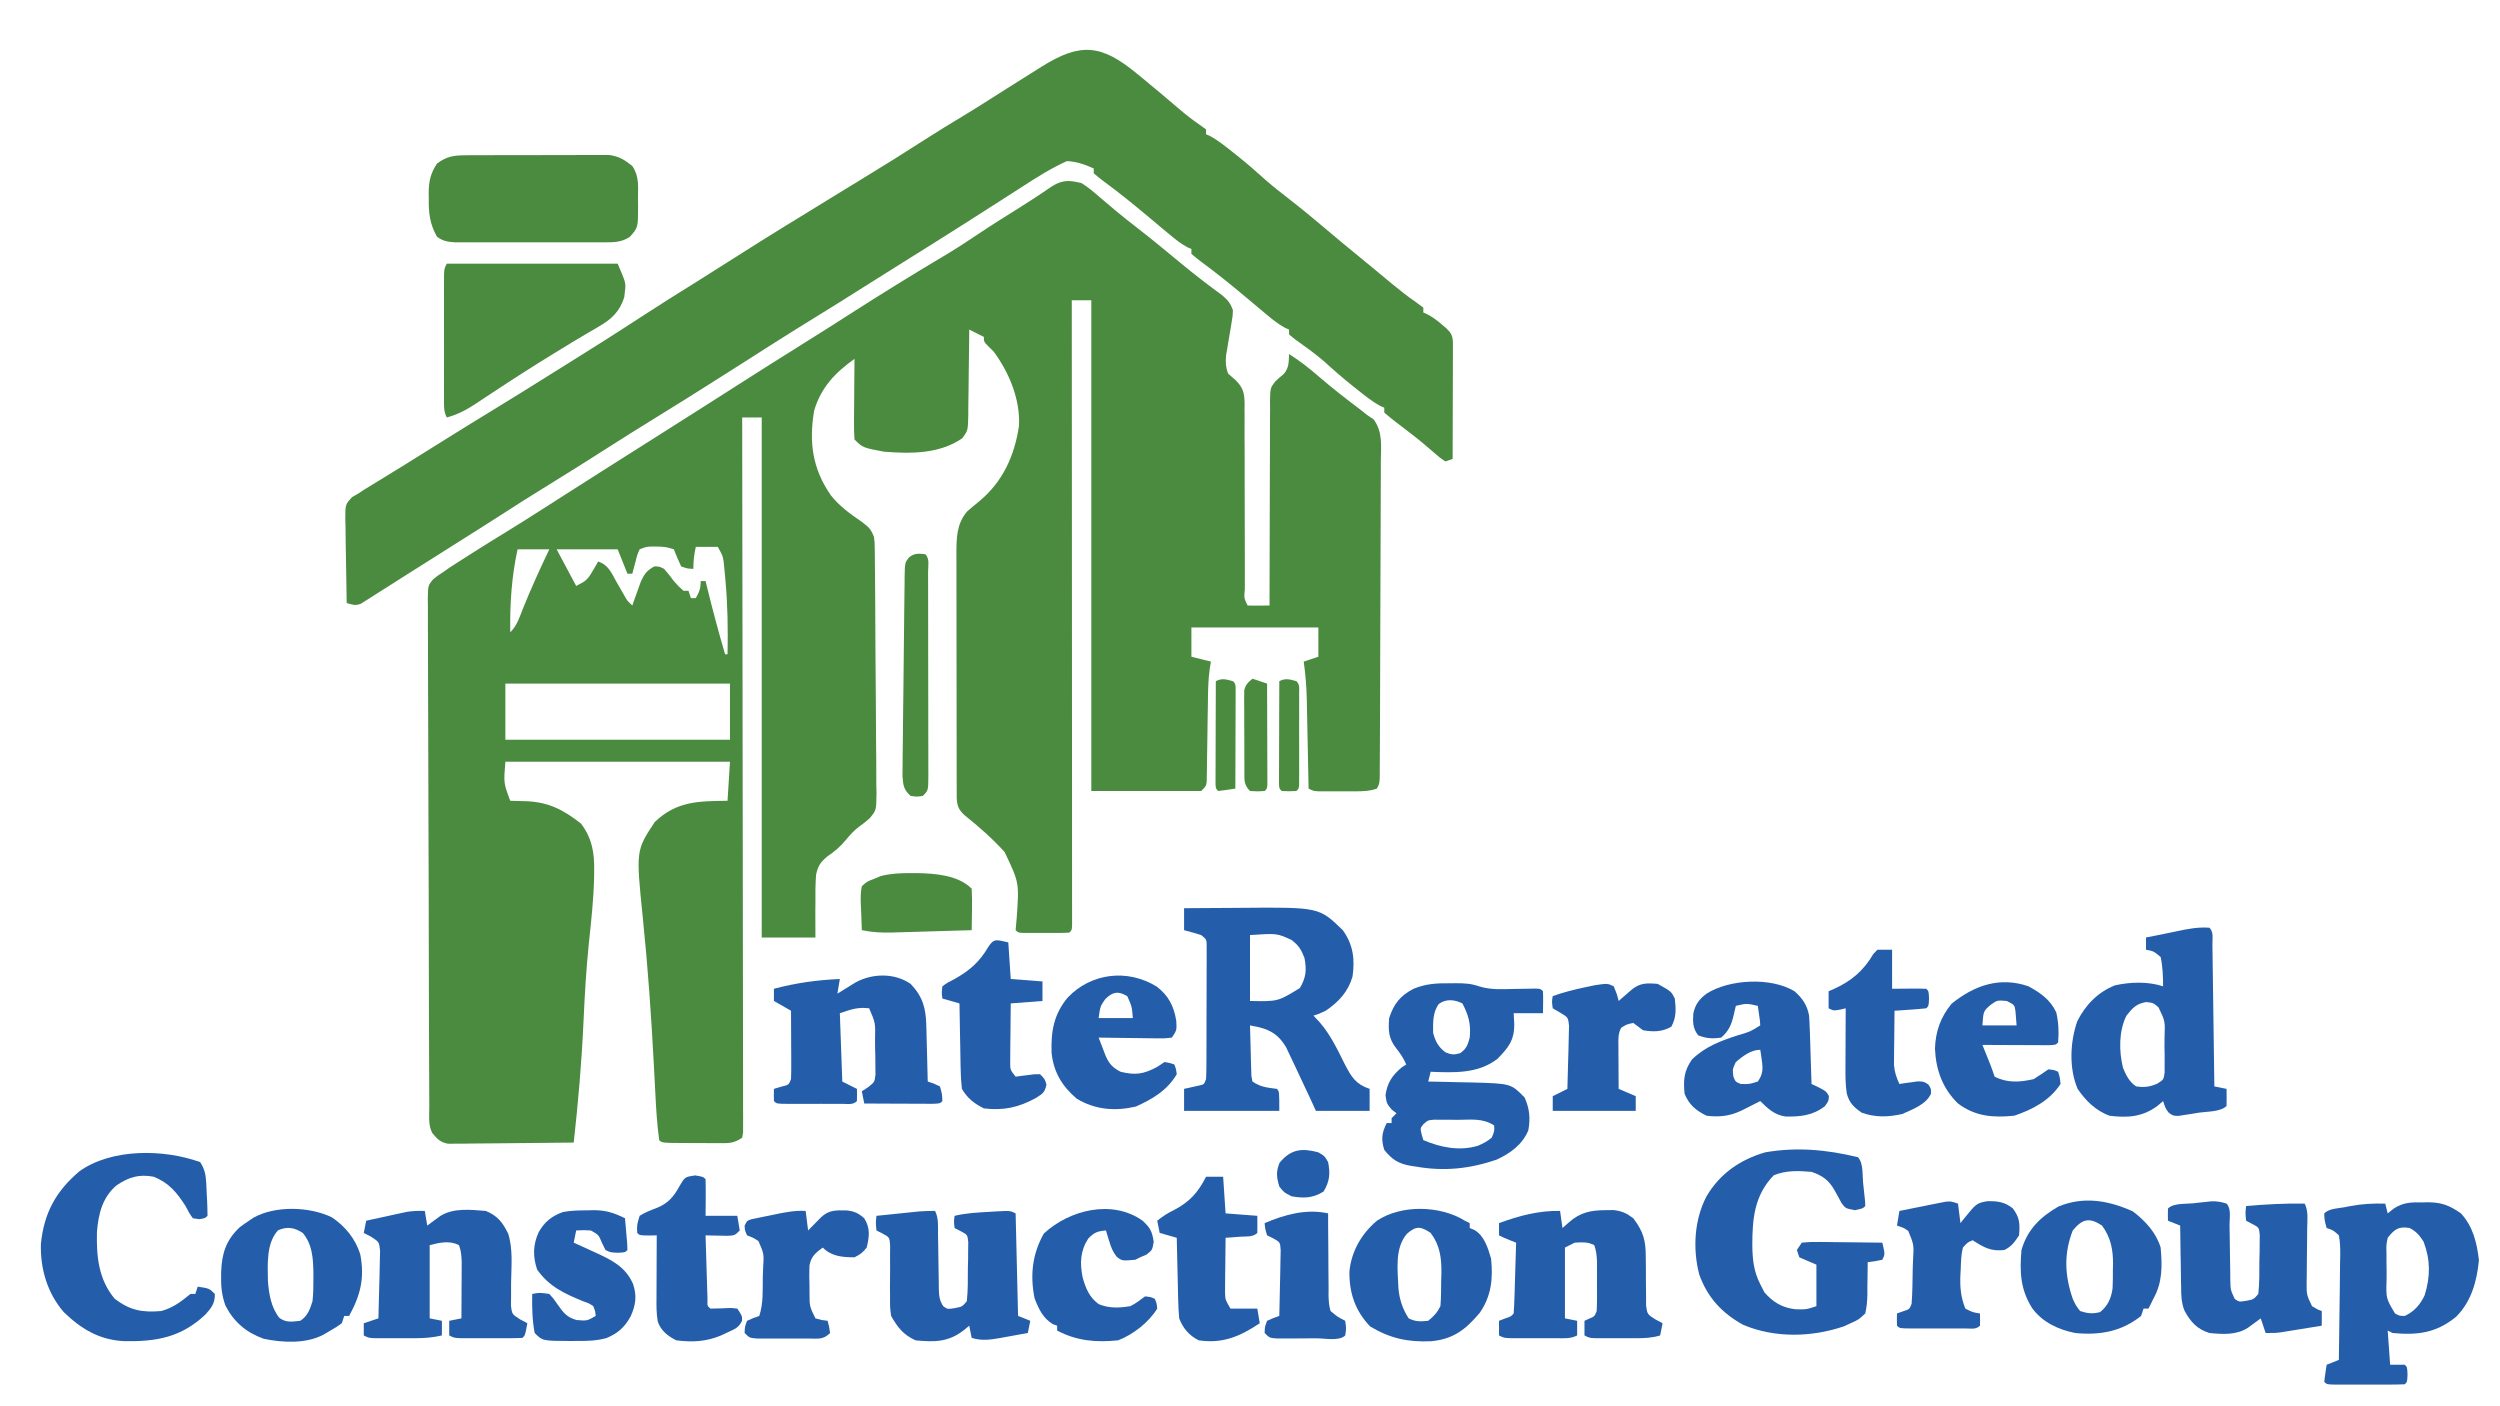
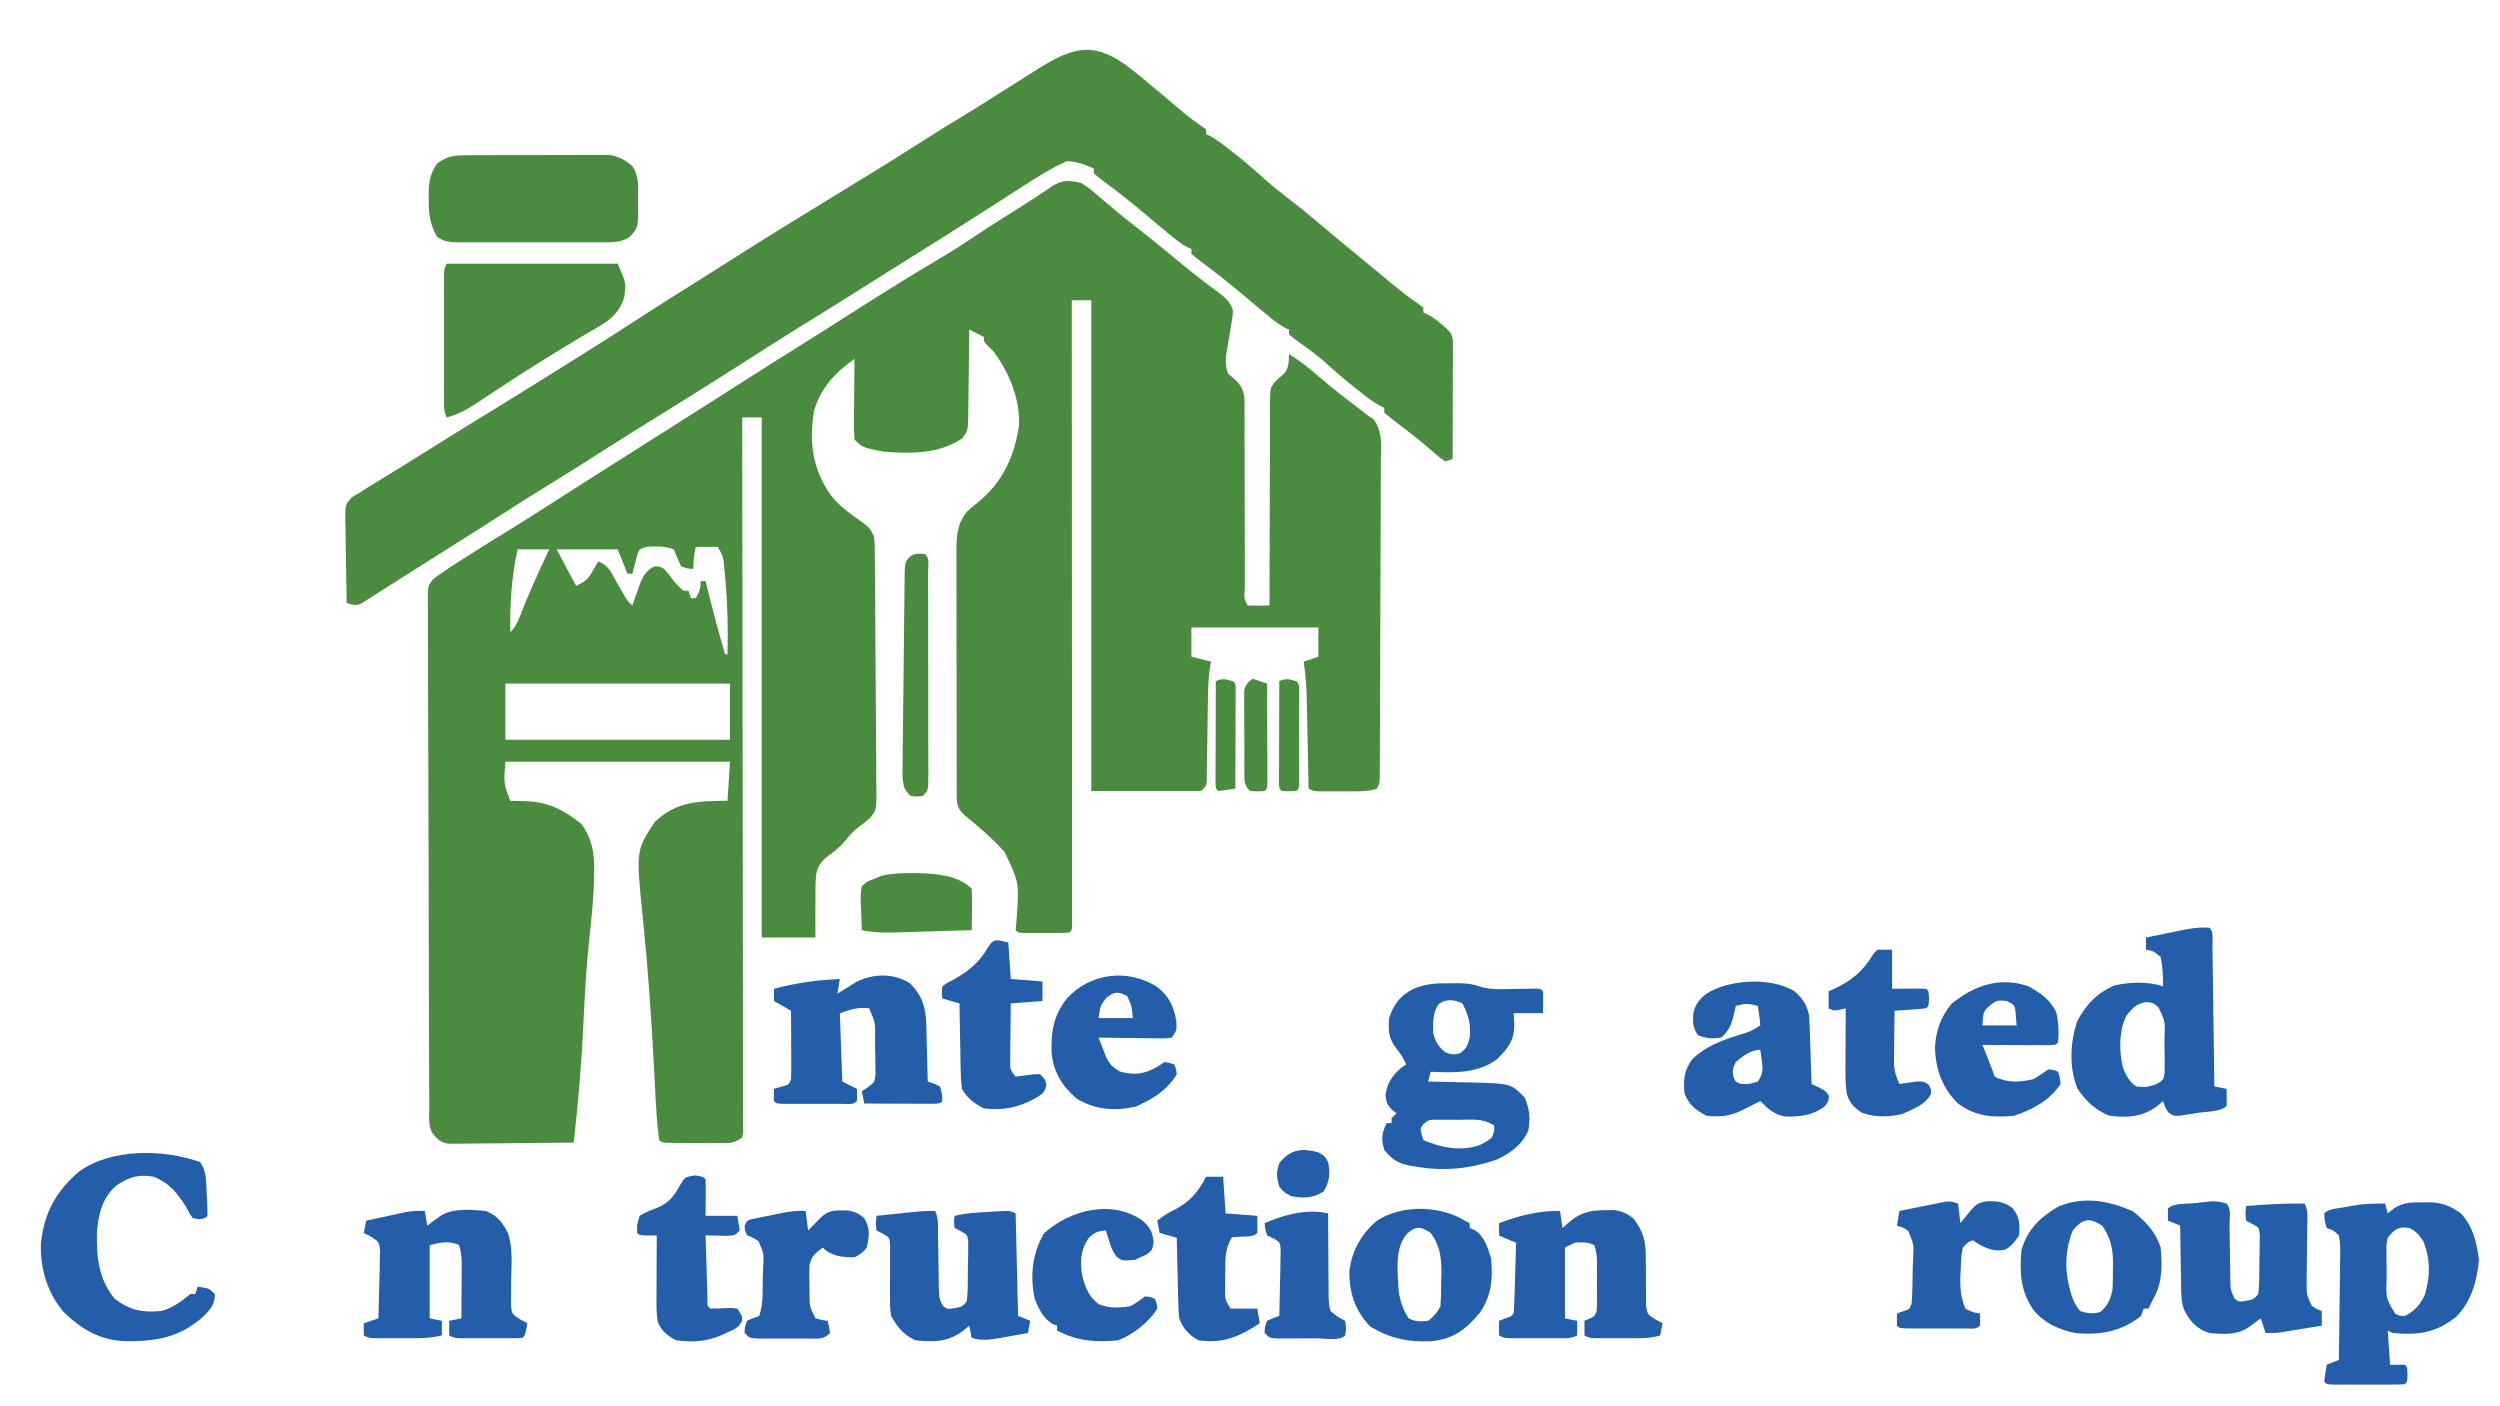
<svg xmlns="http://www.w3.org/2000/svg" version="1.1" width="1024" height="576">
  <path d="M0 0 C2.759 1.691 5.132 3.748 7.562 5.875 C8.981 7.073 10.4 8.269 11.82 9.465 C12.877 10.364 12.877 10.364 13.954 11.281 C16.888 13.746 19.907 16.094 22.938 18.438 C28.961 23.129 34.849 27.976 40.721 32.857 C46.202 37.395 51.82 41.706 57.559 45.914 C59.996 47.996 60.895 49.062 62 52 C61.936 54.302 61.936 54.302 61.504 56.809 C61.284 58.177 61.284 58.177 61.061 59.572 C60.896 60.518 60.732 61.463 60.562 62.438 C60.243 64.31 59.932 66.184 59.629 68.059 C59.485 68.887 59.342 69.715 59.194 70.568 C58.963 73.462 59.018 75.244 60 78 C60.993 78.863 61.986 79.725 63.01 80.614 C66.183 83.723 66.71 85.955 66.799 90.32 C66.785 91.12 66.771 91.919 66.757 92.743 C66.771 94.03 66.771 94.03 66.784 95.342 C66.807 98.162 66.788 100.981 66.77 103.801 C66.778 105.763 66.79 107.725 66.804 109.687 C66.834 114.84 66.83 119.993 66.817 125.147 C66.808 131.426 66.836 137.704 66.862 143.983 C66.882 148.863 66.896 153.743 66.888 158.624 C66.889 159.964 66.889 159.964 66.889 161.331 C66.89 163.007 66.886 164.682 66.879 166.358 C66.542 169.977 66.542 169.977 68 173 C69.519 173.072 71.042 173.084 72.562 173.062 C73.389 173.053 74.215 173.044 75.066 173.035 C75.704 173.024 76.343 173.012 77 173 C76.999 171.886 76.998 170.772 76.998 169.624 C76.994 159.118 77.022 148.613 77.08 138.107 C77.109 132.706 77.127 127.306 77.12 121.905 C77.114 116.691 77.136 111.479 77.179 106.266 C77.19 104.278 77.19 102.29 77.18 100.302 C77.168 97.515 77.193 94.73 77.227 91.943 C77.215 91.123 77.203 90.303 77.19 89.458 C77.311 83.888 77.311 83.888 79.356 81.251 C80.994 79.683 80.994 79.683 82.629 78.377 C84.991 76.005 84.872 73.194 85 70 C89.303 72.758 93.207 75.766 97.062 79.125 C102.59 83.882 108.284 88.345 114.125 92.711 C115.074 93.466 116.022 94.222 117 95 C117.872 95.585 118.745 96.169 119.643 96.772 C123.461 102.001 122.662 107.667 122.583 113.938 C122.584 115.374 122.586 116.81 122.591 118.246 C122.596 122.138 122.571 126.03 122.54 129.923 C122.512 133.995 122.512 138.067 122.509 142.14 C122.5 148.975 122.472 155.81 122.432 162.645 C122.375 172.293 122.353 181.94 122.337 191.588 C122.324 198.265 122.304 204.942 122.281 211.618 C122.276 213.239 122.271 214.86 122.266 216.48 C122.252 221.097 122.232 225.714 122.205 230.331 C122.197 231.731 122.191 233.132 122.186 234.532 C122.18 236.438 122.167 238.344 122.154 240.25 C122.148 241.319 122.143 242.387 122.137 243.488 C122 246 122 246 121 248 C117.962 249.076 115.068 249.129 111.867 249.133 C110.411 249.135 110.411 249.135 108.926 249.137 C107.919 249.133 106.912 249.129 105.875 249.125 C104.861 249.129 103.846 249.133 102.801 249.137 C101.833 249.135 100.865 249.134 99.867 249.133 C98.981 249.132 98.096 249.131 97.183 249.129 C95 249 95 249 93 248 C92.975 246.709 92.95 245.418 92.924 244.088 C92.829 239.272 92.729 234.456 92.628 229.641 C92.585 227.561 92.543 225.482 92.503 223.402 C92.445 220.404 92.381 217.405 92.316 214.406 C92.3 213.485 92.283 212.564 92.266 211.615 C92.146 206.339 91.749 201.225 91 196 C92.98 195.34 94.96 194.68 97 194 C97 190.04 97 186.08 97 182 C79.84 182 62.68 182 45 182 C45 185.96 45 189.92 45 194 C47.64 194.66 50.28 195.32 53 196 C52.84 196.944 52.68 197.888 52.515 198.86 C51.835 203.645 51.809 208.412 51.754 213.238 C51.721 215.212 51.688 217.185 51.654 219.158 C51.607 222.25 51.562 225.343 51.523 228.435 C51.484 231.432 51.432 234.429 51.379 237.426 C51.37 238.356 51.362 239.286 51.353 240.244 C51.337 241.103 51.32 241.961 51.303 242.845 C51.293 243.601 51.282 244.357 51.272 245.136 C51 247 51 247 49 249 C34.15 249 19.3 249 4 249 C4 182.67 4 116.34 4 48 C1.36 48 -1.28 48 -4 48 C-4 48.546 -3.999 49.091 -3.999 49.653 C-3.976 81.953 -3.959 114.252 -3.949 146.552 C-3.948 150.426 -3.946 154.3 -3.945 158.175 C-3.945 159.332 -3.945 159.332 -3.944 160.512 C-3.94 173.017 -3.932 185.523 -3.923 198.029 C-3.914 210.851 -3.908 223.673 -3.906 236.495 C-3.905 244.414 -3.9 252.332 -3.892 260.251 C-3.886 266.312 -3.886 272.374 -3.887 278.435 C-3.887 280.93 -3.885 283.424 -3.881 285.918 C-3.876 289.307 -3.877 292.696 -3.88 296.085 C-3.875 297.586 -3.875 297.586 -3.871 299.118 C-3.873 300.019 -3.875 300.92 -3.877 301.848 C-3.877 302.631 -3.876 303.414 -3.876 304.221 C-4 306 -4 306 -5 307 C-6.55 307.099 -8.104 307.131 -9.656 307.133 C-10.596 307.134 -11.536 307.135 -12.504 307.137 C-13.987 307.131 -13.987 307.131 -15.5 307.125 C-16.489 307.129 -17.477 307.133 -18.496 307.137 C-19.436 307.135 -20.376 307.134 -21.344 307.133 C-22.646 307.131 -22.646 307.131 -23.975 307.129 C-26 307 -26 307 -27 306 C-26.888 304.253 -26.725 302.51 -26.543 300.77 C-25.543 286.497 -25.543 286.497 -31.507 273.995 C-36.482 268.465 -42.1 263.596 -47.883 258.932 C-50.313 256.714 -50.925 255.204 -51.129 251.932 C-51.131 250.734 -51.131 250.734 -51.134 249.51 C-51.14 248.131 -51.14 248.131 -51.147 246.724 C-51.146 245.717 -51.146 244.71 -51.145 243.673 C-51.149 242.611 -51.152 241.549 -51.155 240.454 C-51.165 236.933 -51.167 233.412 -51.168 229.891 C-51.171 227.445 -51.175 225 -51.178 222.555 C-51.184 217.424 -51.186 212.292 -51.185 207.161 C-51.185 200.589 -51.199 194.018 -51.216 187.446 C-51.227 182.393 -51.229 177.34 -51.229 172.287 C-51.23 169.865 -51.234 167.442 -51.242 165.02 C-51.252 161.628 -51.249 158.237 -51.243 154.845 C-51.249 153.846 -51.254 152.847 -51.26 151.818 C-51.231 145.408 -51.2 139.589 -46.875 134.5 C-45.307 133.137 -43.729 131.784 -42.105 130.488 C-32.36 122.494 -27.451 111.831 -25.617 99.406 C-25.087 88.523 -29.633 77.643 -36 69 C-36.722 68.29 -37.444 67.579 -38.188 66.848 C-40 65 -40 65 -40 63 C-40.928 62.536 -40.928 62.536 -41.875 62.062 C-43.25 61.375 -44.625 60.688 -46 60 C-46.014 61.877 -46.014 61.877 -46.028 63.792 C-46.068 68.437 -46.134 73.08 -46.208 77.725 C-46.236 79.734 -46.257 81.744 -46.271 83.754 C-46.292 86.644 -46.339 89.532 -46.391 92.422 C-46.392 93.32 -46.393 94.218 -46.394 95.143 C-46.541 101.382 -46.541 101.382 -48.873 104.52 C-58.149 110.977 -70.179 110.902 -81 110 C-89.638 108.362 -89.638 108.362 -93 105 C-93.175 102.491 -93.232 100.094 -93.195 97.586 C-93.192 96.856 -93.19 96.127 -93.187 95.375 C-93.176 93.041 -93.15 90.708 -93.125 88.375 C-93.115 86.794 -93.106 85.214 -93.098 83.633 C-93.076 79.755 -93.041 75.878 -93 72 C-100.908 77.62 -106.706 83.678 -109.531 93.215 C-111.708 106.149 -110.221 117.044 -102.668 127.898 C-99.152 132.328 -94.82 135.454 -90.188 138.625 C-87.129 140.904 -86.29 141.62 -85 145 C-84.732 147.237 -84.732 147.237 -84.706 149.724 C-84.691 150.67 -84.677 151.616 -84.662 152.591 C-84.657 153.622 -84.652 154.654 -84.646 155.716 C-84.633 156.808 -84.62 157.899 -84.606 159.024 C-84.567 162.637 -84.543 166.25 -84.523 169.863 C-84.515 171.098 -84.507 172.332 -84.499 173.604 C-84.461 179.461 -84.432 185.319 -84.416 191.177 C-84.396 197.927 -84.343 204.676 -84.263 211.426 C-84.195 217.283 -84.171 223.138 -84.163 228.995 C-84.153 231.482 -84.13 233.969 -84.093 236.455 C-84.044 239.936 -84.046 243.414 -84.06 246.896 C-84.034 247.921 -84.009 248.946 -83.982 250.002 C-84.082 256.88 -84.082 256.88 -86.721 260.1 C-88.84 261.944 -88.84 261.944 -90.941 263.469 C-93.147 265.109 -94.756 266.883 -96.5 269 C-98.857 271.861 -101.1 273.75 -104.156 275.816 C-106.995 278.266 -107.906 279.581 -108.74 283.281 C-109.01 287.178 -109.059 291.035 -109 294.938 C-109.008 296.303 -109.02 297.668 -109.035 299.033 C-109.059 302.355 -109.034 305.678 -109 309 C-116.26 309 -123.52 309 -131 309 C-131 238.71 -131 168.42 -131 96 C-133.64 96 -136.28 96 -139 96 C-138.999 96.623 -138.998 97.247 -138.997 97.889 C-138.929 134.807 -138.878 171.724 -138.847 208.642 C-138.843 213.07 -138.839 217.499 -138.835 221.928 C-138.834 222.809 -138.834 223.691 -138.833 224.6 C-138.82 238.892 -138.796 253.185 -138.769 267.478 C-138.741 282.135 -138.724 296.791 -138.718 311.447 C-138.714 320.497 -138.701 329.547 -138.676 338.597 C-138.66 344.796 -138.656 350.994 -138.659 357.193 C-138.661 360.774 -138.658 364.355 -138.642 367.936 C-138.625 371.811 -138.631 375.685 -138.639 379.56 C-138.63 380.702 -138.622 381.844 -138.613 383.021 C-138.619 384.052 -138.625 385.084 -138.631 386.147 C-138.63 387.042 -138.629 387.938 -138.627 388.86 C-138.75 389.566 -138.873 390.272 -139 391 C-142.665 393.443 -144.456 393.245 -148.82 393.23 C-149.48 393.23 -150.139 393.23 -150.818 393.229 C-152.208 393.226 -153.599 393.218 -154.989 393.206 C-157.124 393.188 -159.259 393.185 -161.395 393.186 C-171.853 393.147 -171.853 393.147 -173 392 C-173.897 385.361 -174.286 378.727 -174.613 372.039 C-174.726 369.874 -174.839 367.708 -174.952 365.543 C-175.011 364.414 -175.069 363.285 -175.129 362.122 C-176.204 341.58 -177.621 321.119 -179.73 300.657 C-182.519 273.357 -182.519 273.357 -174.812 261.688 C-165.844 253.117 -156.869 253.141 -145 253 C-144.67 247.72 -144.34 242.44 -144 237 C-174.36 237 -204.72 237 -236 237 C-236.722 245.781 -236.722 245.781 -234 253 C-231.709 253.081 -229.417 253.139 -227.125 253.188 C-218.157 253.594 -212.015 256.822 -205 262.375 C-200.495 268.288 -199.497 274.355 -199.625 281.562 C-199.636 282.84 -199.636 282.84 -199.647 284.143 C-199.83 293.224 -200.836 302.221 -201.792 311.246 C-202.909 322.007 -203.514 332.757 -204 343.562 C-204.749 360.125 -206.179 376.521 -208 393 C-215.617 393.101 -223.234 393.171 -230.852 393.22 C-233.443 393.24 -236.035 393.267 -238.627 393.302 C-242.35 393.35 -246.073 393.373 -249.797 393.391 C-251.538 393.422 -251.538 393.422 -253.314 393.453 C-254.935 393.454 -254.935 393.454 -256.589 393.454 C-257.539 393.463 -258.49 393.472 -259.469 393.481 C-262.749 392.858 -263.91 391.541 -266 389 C-267.658 385.684 -267.156 381.974 -267.161 378.327 C-267.166 377.418 -267.171 376.51 -267.176 375.573 C-267.192 372.509 -267.2 369.445 -267.209 366.382 C-267.218 364.192 -267.228 362.003 -267.238 359.814 C-267.27 352.609 -267.29 345.404 -267.309 338.199 C-267.312 336.975 -267.315 335.75 -267.319 334.489 C-267.349 322.949 -267.376 311.408 -267.393 299.868 C-267.397 297.195 -267.401 294.521 -267.405 291.848 C-267.406 291.183 -267.407 290.519 -267.408 289.834 C-267.425 279.068 -267.466 268.301 -267.517 257.535 C-267.569 246.484 -267.597 235.434 -267.605 224.383 C-267.61 218.178 -267.625 211.972 -267.665 205.766 C-267.702 199.929 -267.71 194.093 -267.697 188.256 C-267.697 186.112 -267.707 183.968 -267.729 181.824 C-267.756 178.9 -267.747 175.978 -267.728 173.054 C-267.745 172.202 -267.762 171.35 -267.779 170.473 C-267.689 164.849 -267.689 164.849 -265.687 162.383 C-264.082 161.025 -264.082 161.025 -261 159 C-260.328 158.521 -259.657 158.043 -258.965 157.55 C-258.367 157.166 -257.769 156.782 -257.152 156.387 C-256.472 155.948 -255.792 155.509 -255.091 155.057 C-254.38 154.605 -253.67 154.153 -252.938 153.688 C-251.807 152.962 -251.807 152.962 -250.653 152.222 C-245.365 148.84 -240.029 145.541 -234.672 142.27 C-227.021 137.567 -219.479 132.686 -211.908 127.855 C-207.212 124.859 -202.512 121.867 -197.812 118.875 C-196.898 118.293 -195.983 117.711 -195.041 117.111 C-188.429 112.904 -181.805 108.716 -175.176 104.534 C-169.171 100.744 -163.177 96.938 -157.188 93.125 C-155.815 92.251 -155.815 92.251 -154.416 91.36 C-149.702 88.359 -144.989 85.356 -140.277 82.352 C-131.325 76.646 -122.363 70.956 -113.353 65.342 C-107.08 61.431 -100.842 57.467 -94.621 53.473 C-82.186 45.513 -69.633 37.726 -56.938 30.188 C-51.633 27.032 -46.481 23.698 -41.371 20.238 C-36.302 16.838 -31.11 13.626 -25.937 10.387 C-21.203 7.417 -16.541 4.368 -11.934 1.204 C-7.704 -1.428 -4.739 -1.164 0 0 Z M-181 150 C-182.027 152.329 -182.027 152.329 -182.688 155.062 C-182.939 155.982 -183.19 156.901 -183.449 157.848 C-183.631 158.558 -183.813 159.268 -184 160 C-184.66 160 -185.32 160 -186 160 C-187.32 156.7 -188.64 153.4 -190 150 C-198.25 150 -206.5 150 -215 150 C-212.36 154.95 -209.72 159.9 -207 165 C-203.02 163.01 -202.335 162.466 -200.25 158.875 C-199.822 158.151 -199.394 157.426 -198.953 156.68 C-198.639 156.125 -198.324 155.571 -198 155 C-193.698 156.434 -192.563 159.682 -190.438 163.438 C-189.647 164.813 -188.854 166.186 -188.059 167.559 C-187.711 168.17 -187.364 168.782 -187.006 169.412 C-185.969 171.177 -185.969 171.177 -184 173 C-183.685 172.096 -183.371 171.193 -183.047 170.262 C-182.619 169.082 -182.191 167.903 -181.75 166.688 C-181.332 165.516 -180.915 164.344 -180.484 163.137 C-178.984 159.965 -178.03 158.678 -175 157 C-173 157 -173 157 -171 158 C-169 160.312 -169 160.312 -167 163 C-164.98 165.272 -164.98 165.272 -163 167 C-162.34 167 -161.68 167 -161 167 C-160.505 168.485 -160.505 168.485 -160 170 C-159.34 170 -158.68 170 -158 170 C-156.539 167.353 -156 166.106 -156 163 C-155.34 163 -154.68 163 -154 163 C-153.758 163.993 -153.515 164.985 -153.266 166.008 C-151.037 175.067 -148.63 184.047 -146 193 C-145.67 193 -145.34 193 -145 193 C-144.79 182.802 -144.936 172.726 -145.875 162.562 C-145.953 161.67 -146.032 160.777 -146.113 159.857 C-146.239 158.599 -146.239 158.599 -146.367 157.316 C-146.477 156.21 -146.477 156.21 -146.589 155.08 C-146.986 152.585 -146.986 152.585 -149 149 C-151.97 149 -154.94 149 -158 149 C-158.701 152.153 -159 154.727 -159 158 C-161.312 157.938 -161.312 157.938 -164 157 C-165.069 154.697 -166.072 152.363 -167 150 C-169.676 149.108 -171.254 148.865 -174 148.875 C-174.681 148.872 -175.361 148.87 -176.062 148.867 C-178.219 148.934 -178.219 148.934 -181 150 Z M-231 150 C-233.48 161.407 -234.167 172.334 -234 184 C-231.232 181.232 -230.224 177.894 -228.812 174.312 C-225.497 166.063 -221.839 158.017 -218 150 C-222.29 150 -226.58 150 -231 150 Z M-236 205 C-236 212.59 -236 220.18 -236 228 C-205.64 228 -175.28 228 -144 228 C-144 220.41 -144 212.82 -144 205 C-174.36 205 -204.72 205 -236 205 Z " fill="#4B8B3F" transform="translate(443,75)" />
  <path d="M0 0 C0.696 0.568 1.392 1.136 2.109 1.721 C7.162 5.856 12.149 10.065 17.106 14.314 C19.899 16.693 22.725 18.925 25.75 21 C26.637 21.639 27.524 22.279 28.438 22.938 C28.438 23.598 28.438 24.258 28.438 24.938 C28.96 25.162 29.482 25.386 30.02 25.617 C33.325 27.422 36.188 29.725 39.125 32.062 C39.751 32.557 40.378 33.053 41.023 33.562 C45.164 36.858 49.131 40.295 53.047 43.855 C56.009 46.435 59.086 48.841 62.188 51.25 C67.487 55.367 72.657 59.603 77.762 63.959 C81.911 67.499 86.112 70.969 90.344 74.41 C92.79 76.408 95.226 78.417 97.656 80.434 C98.404 81.053 99.151 81.672 99.921 82.309 C101.394 83.53 102.867 84.753 104.337 85.978 C107.631 88.703 110.927 91.314 114.453 93.734 C115.438 94.461 116.423 95.188 117.438 95.938 C117.438 96.597 117.438 97.257 117.438 97.938 C118.021 98.206 118.605 98.474 119.207 98.75 C121.46 99.95 123.201 101.268 125.125 102.938 C125.727 103.453 126.329 103.969 126.949 104.5 C128.857 106.343 129.408 107.42 129.558 110.076 C129.556 110.96 129.553 111.844 129.551 112.754 C129.551 113.755 129.551 114.756 129.551 115.787 C129.546 116.871 129.54 117.954 129.535 119.07 C129.533 120.731 129.533 120.731 129.531 122.425 C129.525 125.971 129.513 129.517 129.5 133.062 C129.495 135.462 129.49 137.862 129.486 140.262 C129.475 146.154 129.459 152.046 129.438 157.938 C128.447 158.268 127.457 158.597 126.438 158.938 C124.23 157.453 124.23 157.453 121.625 155.188 C120.663 154.366 119.702 153.545 118.711 152.699 C117.929 152.031 117.929 152.031 117.132 151.349 C115.32 149.84 113.471 148.394 111.602 146.957 C110.962 146.465 110.322 145.973 109.663 145.466 C108.398 144.496 107.13 143.531 105.858 142.569 C104.348 141.404 102.888 140.176 101.438 138.938 C101.438 138.278 101.438 137.618 101.438 136.938 C100.915 136.713 100.393 136.489 99.855 136.258 C96.55 134.453 93.687 132.149 90.75 129.812 C90.125 129.319 89.5 128.825 88.856 128.317 C84.68 124.995 80.684 121.524 76.746 117.922 C72.931 114.642 68.834 111.75 64.746 108.82 C63.984 108.199 63.222 107.578 62.438 106.938 C62.438 106.278 62.438 105.618 62.438 104.938 C61.602 104.566 61.602 104.566 60.75 104.188 C58.016 102.709 55.826 100.928 53.438 98.938 C52.466 98.132 51.494 97.326 50.492 96.496 C48.496 94.824 46.501 93.149 44.508 91.473 C38.609 86.52 32.657 81.722 26.45 77.16 C25.077 76.132 23.752 75.04 22.438 73.938 C22.438 73.278 22.438 72.618 22.438 71.938 C21.602 71.566 21.602 71.566 20.75 71.188 C18.016 69.709 15.826 67.928 13.438 65.938 C12.466 65.132 11.494 64.326 10.492 63.496 C8.496 61.824 6.501 60.149 4.508 58.473 C-1.391 53.52 -7.343 48.722 -13.55 44.16 C-14.923 43.132 -16.248 42.04 -17.562 40.938 C-17.562 40.278 -17.562 39.617 -17.562 38.938 C-21.247 37.312 -24.52 36.096 -28.562 35.938 C-34.983 38.807 -40.791 42.5 -46.688 46.312 C-48.651 47.572 -50.615 48.831 -52.578 50.09 C-54.072 51.051 -54.072 51.051 -55.596 52.031 C-60.202 54.991 -64.819 57.934 -69.438 60.875 C-70.337 61.448 -71.236 62.02 -72.162 62.61 C-80.01 67.602 -87.895 72.535 -95.788 77.457 C-102.122 81.408 -108.442 85.381 -114.75 89.375 C-119.835 92.594 -124.93 95.794 -130.062 98.938 C-142.388 106.491 -154.559 114.295 -166.75 122.062 C-177.906 129.169 -189.102 136.205 -200.375 143.125 C-205.065 146.005 -209.721 148.931 -214.359 151.895 C-223.99 158.037 -233.632 164.162 -243.375 170.125 C-248.267 173.122 -253.104 176.196 -257.922 179.308 C-265.28 184.056 -272.694 188.715 -280.103 193.385 C-282.526 194.915 -284.947 196.449 -287.367 197.984 C-291.294 200.476 -295.23 202.955 -299.169 205.428 C-301.659 206.998 -304.138 208.585 -306.617 210.172 C-308.244 211.199 -309.872 212.225 -311.5 213.25 C-312.252 213.737 -313.003 214.223 -313.778 214.725 C-314.829 215.381 -314.829 215.381 -315.902 216.051 C-316.515 216.44 -317.127 216.83 -317.758 217.232 C-320.06 218.132 -321.236 217.608 -323.562 216.938 C-323.686 211.172 -323.777 205.407 -323.837 199.64 C-323.862 197.679 -323.896 195.717 -323.94 193.756 C-324 190.936 -324.029 188.117 -324.051 185.297 C-324.089 183.983 -324.089 183.983 -324.129 182.642 C-324.132 176.545 -324.132 176.545 -321.297 173.522 C-319.943 172.738 -319.943 172.738 -318.562 171.938 C-317.865 171.472 -317.167 171.007 -316.448 170.528 C-315.747 170.1 -315.046 169.672 -314.324 169.23 C-313.516 168.734 -312.709 168.238 -311.876 167.726 C-311.01 167.198 -310.143 166.669 -309.25 166.125 C-307.362 164.965 -305.474 163.805 -303.586 162.645 C-302.601 162.039 -301.616 161.434 -300.601 160.811 C-295.509 157.671 -290.443 154.49 -285.375 151.312 C-277.563 146.421 -269.726 141.574 -261.853 136.78 C-255.877 133.138 -249.936 129.442 -244.008 125.723 C-240.653 123.618 -237.293 121.524 -233.93 119.434 C-223.419 112.893 -212.96 106.289 -202.599 99.514 C-195.543 94.905 -188.407 90.435 -181.248 85.988 C-178.906 84.528 -176.577 83.047 -174.25 81.562 C-160.765 72.962 -147.225 64.465 -133.56 56.154 C-129.675 53.787 -125.805 51.396 -121.934 49.008 C-119.471 47.496 -117.006 45.991 -114.535 44.492 C-105.063 38.741 -95.677 32.869 -86.35 26.884 C-81.277 23.635 -76.162 20.479 -70.987 17.396 C-67.097 15.056 -63.268 12.622 -59.438 10.188 C-57.784 9.14 -56.13 8.093 -54.477 7.047 C-53.247 6.269 -53.247 6.269 -51.993 5.475 C-48.271 3.121 -44.544 0.776 -40.812 -1.562 C-40.182 -1.959 -39.551 -2.356 -38.902 -2.765 C-22.891 -12.787 -14.413 -11.832 0 0 Z " fill="#4B8B3F" transform="translate(465.562,30.062)" />
-   <path d="M0 0 C5.762 -0.05 11.523 -0.086 17.285 -0.11 C19.24 -0.12 21.195 -0.133 23.15 -0.151 C55.315 -0.43 55.315 -0.43 65 9 C69.273 14.874 70.006 20.896 69 28 C67.182 34.249 63.317 38.392 58 42 C55.062 43.375 55.062 43.375 53 44 C53.877 44.944 54.753 45.887 55.656 46.859 C60.063 51.996 62.852 57.945 65.855 63.969 C68.514 69.057 70.268 72.078 76 74 C76 76.97 76 79.94 76 83 C68.74 83 61.48 83 54 83 C52.989 80.814 51.979 78.627 50.938 76.375 C49.961 74.287 48.98 72.202 47.997 70.118 C47.348 68.74 46.703 67.361 46.062 65.98 C45.179 64.085 44.279 62.198 43.375 60.312 C42.846 59.195 42.318 58.077 41.773 56.926 C38.913 52.207 35.968 50.096 30.688 48.75 C29.471 48.502 28.254 48.255 27 48 C27.081 51.793 27.193 55.583 27.312 59.375 C27.335 60.455 27.358 61.535 27.381 62.648 C27.434 64.195 27.434 64.195 27.488 65.773 C27.514 66.727 27.541 67.68 27.568 68.662 C27.71 69.433 27.853 70.205 28 71 C31.451 73.3 33.941 73.474 38 74 C39 75 39 75 39 83 C26.13 83 13.26 83 0 83 C0 80.03 0 77.06 0 74 C2.051 73.544 4.102 73.089 6.152 72.633 C8.207 72.17 8.207 72.17 9 70 C9.101 68.193 9.138 66.382 9.145 64.572 C9.152 63.438 9.158 62.303 9.165 61.134 C9.166 59.289 9.166 59.289 9.168 57.406 C9.171 56.149 9.175 54.891 9.178 53.595 C9.183 50.932 9.186 48.269 9.185 45.606 C9.185 42.189 9.199 38.773 9.216 35.356 C9.23 32.102 9.229 28.848 9.23 25.594 C9.238 24.364 9.245 23.133 9.252 21.866 C9.249 20.731 9.246 19.597 9.243 18.428 C9.244 17.426 9.246 16.423 9.247 15.391 C9.235 12.814 9.235 12.814 7 11 C4.682 10.281 2.349 9.609 0 9 C0 6.03 0 3.06 0 0 Z M27 11 C27 19.91 27 28.82 27 38 C38.416 38.238 38.416 38.238 47.438 32.688 C49.983 28.309 50.254 25.337 49.312 20.375 C47.95 16.873 46.948 15.274 44 13 C38.041 10.257 38.041 10.257 27 11 Z " fill="#245EAA" transform="translate(485,372)" />
  <path d="M0 0 C23.1 0 46.2 0 70 0 C73.409 7.955 73.409 7.955 72.938 11.562 C72.864 12.265 72.791 12.968 72.715 13.691 C70.915 19.505 67.524 22.727 62.375 25.688 C61.215 26.369 60.054 27.052 58.895 27.734 C58.27 28.096 57.646 28.458 57.002 28.83 C53.324 30.979 49.696 33.213 46.062 35.438 C45.292 35.908 44.522 36.378 43.728 36.862 C35.235 42.056 26.867 47.437 18.566 52.934 C17.808 53.432 17.049 53.931 16.268 54.445 C14.794 55.415 13.325 56.39 11.859 57.371 C8.002 59.903 4.502 61.769 0 63 C-1.325 60.351 -1.127 58.355 -1.129 55.389 C-1.133 54.214 -1.136 53.039 -1.139 51.829 C-1.137 50.555 -1.135 49.281 -1.133 47.969 C-1.134 46.667 -1.135 45.365 -1.136 44.023 C-1.137 41.266 -1.135 38.509 -1.13 35.751 C-1.125 32.214 -1.128 28.676 -1.134 25.139 C-1.138 21.769 -1.135 18.4 -1.133 15.031 C-1.135 13.757 -1.137 12.483 -1.139 11.171 C-1.136 9.996 -1.133 8.822 -1.129 7.611 C-1.128 6.055 -1.128 6.055 -1.127 4.467 C-1 2 -1 2 0 0 Z " fill="#4B8B3F" transform="translate(183,108)" />
  <path d="M0 0 C0.781 -0.008 1.562 -0.015 2.367 -0.023 C5.838 -0.012 8.56 0.094 11.855 1.262 C16.64 2.765 21.333 2.419 26.312 2.312 C28.309 2.278 30.305 2.248 32.301 2.223 C33.179 2.205 34.057 2.187 34.962 2.168 C37 2.25 37 2.25 38 3.25 C38.142 6.253 38.042 9.242 38 12.25 C34.04 12.25 30.08 12.25 26 12.25 C26.082 13.776 26.165 15.303 26.25 16.875 C26.232 23.395 23.86 26.346 19.375 30.938 C11.378 37.104 1.623 36.624 -8 36.25 C-8.33 37.57 -8.66 38.89 -9 40.25 C-7.745 40.272 -7.745 40.272 -6.465 40.294 C-3.326 40.356 -0.188 40.43 2.951 40.512 C4.963 40.562 6.976 40.596 8.988 40.631 C24.898 41.071 24.898 41.071 30.5 46.812 C32.525 51.453 32.894 55.266 32 60.25 C29.548 66.103 24.631 69.663 19 72.25 C7.891 76.037 -2.656 77.126 -14.188 75.062 C-14.873 74.961 -15.558 74.86 -16.264 74.756 C-21.281 73.862 -23.825 72.198 -27 68.25 C-28.363 63.887 -28.032 61.314 -26 57.25 C-25.34 57.25 -24.68 57.25 -24 57.25 C-24 56.59 -24 55.93 -24 55.25 C-23.34 54.59 -22.68 53.93 -22 53.25 C-22.66 52.734 -23.32 52.219 -24 51.688 C-26 49.25 -26 49.25 -26.5 45.875 C-25.789 40.717 -23.722 37.685 -19.75 34.375 C-19.172 34.004 -18.595 33.633 -18 33.25 C-19.12 30.731 -20.32 28.853 -22.062 26.688 C-25.276 22.644 -25.414 19.297 -25 14.25 C-23.106 8.448 -20.507 5.113 -15 2.25 C-9.9 0.146 -5.424 -0.054 0 0 Z M-4.641 8.461 C-7.221 11.857 -7.007 16.111 -7 20.25 C-6.106 23.753 -4.88 26.034 -2 28.25 C0.444 29.275 1.573 29.376 4.125 28.625 C6.689 26.745 7.183 25.315 8 22.25 C8.518 16.651 7.539 13.132 5 8.25 C1.818 6.659 -1.684 6.279 -4.641 8.461 Z M-10.859 57.605 C-12.295 59.289 -12.295 59.289 -11.688 61.938 C-11.461 62.701 -11.234 63.464 -11 64.25 C-3.686 67.284 3.675 68.835 11.441 66.523 C13.542 65.599 15.241 64.722 17 63.25 C18.128 60.635 18.128 60.635 18 58.25 C13.328 55.135 8.494 55.921 3 55.938 C1.894 55.921 0.788 55.905 -0.352 55.889 C-1.941 55.888 -1.941 55.888 -3.562 55.887 C-4.533 55.884 -5.504 55.881 -6.504 55.878 C-9.039 56.059 -9.039 56.059 -10.859 57.605 Z " fill="#245EAA" transform="translate(594,402.75)" />
  <path d="M0 0 C0.664 -0.007 1.328 -0.014 2.012 -0.021 C4.197 -0.039 6.38 -0.035 8.565 -0.03 C10.09 -0.034 11.616 -0.039 13.141 -0.045 C16.335 -0.054 19.528 -0.052 22.721 -0.042 C26.805 -0.031 30.887 -0.051 34.97 -0.08 C38.12 -0.098 41.269 -0.098 44.418 -0.092 C45.924 -0.092 47.429 -0.098 48.934 -0.111 C51.042 -0.126 53.149 -0.115 55.258 -0.098 C57.054 -0.097 57.054 -0.097 58.886 -0.097 C62.898 0.511 65.048 1.884 68.194 4.404 C71.093 8.752 70.523 12.665 70.506 17.779 C70.522 18.725 70.538 19.671 70.555 20.646 C70.561 29.588 70.561 29.588 67.194 33.404 C63.637 35.752 60.478 35.657 56.285 35.663 C55.599 35.666 54.912 35.67 54.205 35.673 C51.94 35.682 49.677 35.676 47.412 35.67 C45.836 35.671 44.259 35.673 42.683 35.675 C39.381 35.678 36.079 35.674 32.777 35.665 C28.547 35.653 24.317 35.66 20.087 35.672 C16.832 35.679 13.577 35.677 10.322 35.672 C8.763 35.67 7.203 35.672 5.643 35.677 C3.463 35.682 1.282 35.674 -0.898 35.663 C-2.139 35.661 -3.379 35.66 -4.657 35.658 C-7.68 35.414 -9.346 35.131 -11.806 33.404 C-14.735 28.163 -15.276 23.772 -15.181 17.842 C-15.193 17.113 -15.205 16.384 -15.217 15.633 C-15.191 10.866 -14.537 7.465 -11.806 3.404 C-7.842 0.428 -4.903 0.022 0 0 Z " fill="#4B8B3F" transform="translate(190.806,63.596)" />
-   <path d="M0 0 C2.296 2.296 1.807 7.393 2.125 10.5 C2.274 11.84 2.274 11.84 2.426 13.207 C2.559 14.481 2.559 14.481 2.695 15.781 C2.778 16.566 2.861 17.35 2.946 18.158 C2.964 18.766 2.982 19.374 3 20 C2 21 2 21 -1.188 21.688 C-5 21 -5 21 -6.621 18.91 C-7.635 17.116 -8.624 15.309 -9.59 13.488 C-11.91 9.395 -14.61 7.463 -19 6 C-24.421 5.523 -29.342 5.337 -34.438 7.375 C-42.47 15.603 -43.247 25.308 -43.251 36.187 C-43.174 41.915 -42.656 46.837 -40 52 C-39.443 53.093 -38.886 54.186 -38.312 55.312 C-34.785 59.412 -30.977 61.663 -25.551 62.277 C-21.122 62.377 -21.122 62.377 -17 61 C-17 55.39 -17 49.78 -17 44 C-20.465 42.515 -20.465 42.515 -24 41 C-24.33 40.01 -24.66 39.02 -25 38 C-24.34 37.01 -23.68 36.02 -23 35 C-20.446 34.733 -18.137 34.652 -15.586 34.707 C-14.856 34.711 -14.127 34.716 -13.375 34.72 C-11.041 34.737 -8.708 34.774 -6.375 34.812 C-4.794 34.828 -3.214 34.841 -1.633 34.854 C2.245 34.887 6.122 34.938 10 35 C11.125 39.75 11.125 39.75 10 42 C6.938 42.625 6.938 42.625 4 43 C4.002 43.923 4.002 43.923 4.003 44.864 C3.991 47.661 3.934 50.454 3.875 53.25 C3.879 54.702 3.879 54.702 3.883 56.184 C3.808 58.909 3.655 61.353 3 64 C0.297 66.531 0.297 66.531 -3 68 C-3.9 68.418 -4.8 68.835 -5.727 69.266 C-18.97 73.763 -33.934 74.126 -46.941 68.672 C-55.683 63.894 -61.648 57.416 -65 48 C-67.712 37.54 -67.029 25.575 -62 16 C-56.506 6.686 -48.307 1.032 -38 -2 C-25.085 -4.257 -12.628 -3.101 0 0 Z " fill="#245EAA" transform="translate(761,474)" />
  <path d="M0 0 C1.803 1.803 1.172 4.555 1.205 6.989 C1.235 8.91 1.235 8.91 1.266 10.871 C1.283 12.28 1.3 13.689 1.316 15.098 C1.337 16.531 1.358 17.965 1.379 19.398 C1.435 23.178 1.484 26.957 1.532 30.737 C1.582 34.591 1.638 38.445 1.693 42.299 C1.801 49.866 1.902 57.433 2 65 C3.65 65.33 5.3 65.66 7 66 C7.042 68.333 7.041 70.667 7 73 C4.526 75.474 -1.037 75.245 -4.375 75.75 C-5.833 75.996 -5.833 75.996 -7.32 76.246 C-8.254 76.387 -9.187 76.527 -10.148 76.672 C-11.006 76.807 -11.864 76.942 -12.748 77.081 C-15 77 -15 77 -16.741 75.708 C-18 74 -18 74 -19 71 C-19.722 71.619 -20.444 72.237 -21.188 72.875 C-27.332 77.517 -33.496 77.945 -41 77 C-46.654 74.84 -50.644 70.935 -54 66 C-57.572 57.665 -57.127 46.854 -54.164 38.352 C-50.864 31.686 -45.63 26.266 -38.641 23.578 C-32.364 22.204 -25.125 21.958 -19 24 C-19.013 19.923 -19.136 15.993 -20 12 C-22.856 9.608 -22.856 9.608 -26 9 C-26 7.35 -26 5.7 -26 4 C-23.623 3.525 -21.245 3.05 -18.867 2.578 C-17.016 2.205 -15.167 1.82 -13.32 1.422 C-8.822 0.465 -4.63 -0.356 0 0 Z M-34 36 C-37.181 42.374 -37.083 50.513 -35.43 57.363 C-34.207 60.368 -32.772 63.255 -30 65 C-26.588 65.445 -24.508 65.219 -21.344 63.855 C-18.742 62.193 -18.742 62.193 -18.369 59.244 C-18.37 58.154 -18.37 57.064 -18.371 55.941 C-18.369 54.751 -18.367 53.561 -18.365 52.334 C-18.389 51.089 -18.413 49.845 -18.438 48.562 C-18.427 47.322 -18.416 46.081 -18.404 44.803 C-18.15 38.282 -18.15 38.282 -20.852 32.648 C-22.952 30.781 -22.952 30.781 -25.938 30.438 C-30.049 31.193 -31.417 32.771 -34 36 Z " fill="#245EAA" transform="translate(905,380)" />
  <path d="M0 0 C0.33 1.32 0.66 2.64 1 4 C1.816 3.35 2.632 2.701 3.473 2.031 C7.382 -0.565 10.852 -0.597 15.438 -0.5 C16.163 -0.515 16.888 -0.531 17.635 -0.547 C23.174 -0.507 26.461 0.816 31 4 C35.975 9.419 37.536 16.054 38.375 23.188 C37.529 31.793 35.271 40.114 29.027 46.344 C20.92 52.967 13.328 53.972 3 53 C2.34 52.67 1.68 52.34 1 52 C1.495 58.93 1.495 58.93 2 66 C3.98 66 5.96 66 8 66 C9 67 9 67 9.125 70 C9 73 9 73 8 74 C5.636 74.101 3.302 74.14 0.938 74.133 C0.231 74.134 -0.475 74.135 -1.203 74.136 C-2.7 74.136 -4.196 74.135 -5.692 74.13 C-7.99 74.125 -10.288 74.13 -12.586 74.137 C-14.036 74.136 -15.487 74.135 -16.938 74.133 C-17.975 74.136 -17.975 74.136 -19.033 74.139 C-23.885 74.115 -23.885 74.115 -25 73 C-24.713 70.661 -24.381 68.326 -24 66 C-21.525 65.01 -21.525 65.01 -19 64 C-18.873 56.792 -18.786 49.584 -18.725 42.375 C-18.7 39.922 -18.666 37.469 -18.623 35.016 C-18.562 31.493 -18.534 27.972 -18.512 24.449 C-18.486 23.349 -18.46 22.249 -18.434 21.116 C-18.432 18.32 -18.456 15.743 -19 13 C-21.329 10.887 -21.329 10.887 -24 10 C-24.875 6.875 -24.875 6.875 -25 4 C-22.954 1.954 -19.234 1.962 -16.438 1.438 C-15.746 1.299 -15.054 1.16 -14.342 1.018 C-9.486 0.099 -4.941 -0.128 0 0 Z M1 14 C0.403 16.923 0.403 16.923 0.504 20.156 C0.503 21.343 0.503 22.531 0.502 23.754 C0.522 24.99 0.542 26.226 0.562 27.5 C0.555 28.736 0.548 29.972 0.541 31.246 C0.301 38.785 0.301 38.785 4 45 C5.915 46.012 5.915 46.012 8 46 C11.864 44.238 14.394 41.314 16.152 37.5 C18.508 29.858 18.543 23.041 15.688 15.562 C13.957 12.935 12.776 11.47 10 10 C5.469 9.207 3.793 10.487 1 14 Z " fill="#245EAA" transform="translate(977,493)" />
  <path d="M0 0 C1.766 2.75 2.281 5.06 2.449 8.293 C2.492 9.088 2.536 9.882 2.58 10.701 C2.616 11.522 2.651 12.342 2.688 13.188 C2.735 14.02 2.782 14.852 2.83 15.709 C2.934 17.804 2.973 19.902 3 22 C2 23 2 23 -0.375 23.375 C-1.674 23.189 -1.674 23.189 -3 23 C-4.438 21 -4.438 21 -6 18 C-9.602 12.404 -12.76 8.538 -19 6 C-25.083 4.847 -29.191 6.128 -34.273 9.516 C-40.095 14.521 -41.695 21.218 -42.293 28.637 C-42.507 38.725 -41.671 47.995 -35 56 C-28.697 60.759 -23.718 61.658 -16 61 C-11.24 59.757 -7.747 57.105 -4 54 C-3.34 54 -2.68 54 -2 54 C-1.67 53.01 -1.34 52.02 -1 51 C3.75 51.75 3.75 51.75 6 54 C6.107 57.755 4.567 59.791 2.125 62.438 C-7.821 71.848 -18.086 73.579 -31.152 73.332 C-41.244 72.857 -48.712 68.386 -55.871 61.457 C-62.61 53.679 -65.549 43.659 -65.246 33.449 C-63.976 20.812 -59.079 11.892 -49.434 3.727 C-36.18 -5.676 -14.957 -5.373 0 0 Z " fill="#245EAA" transform="translate(82,476)" />
  <path d="M0 0 C4.977 5.253 6.232 9.916 6.414 17.051 C6.433 17.71 6.453 18.368 6.473 19.047 C6.532 21.135 6.579 23.224 6.625 25.312 C6.663 26.735 6.702 28.158 6.742 29.58 C6.838 33.053 6.922 36.526 7 40 C7.807 40.267 8.614 40.534 9.445 40.809 C10.288 41.202 11.131 41.595 12 42 C12.875 45.062 12.875 45.062 13 48 C12 49 12 49 9.041 49.114 C7.747 49.108 6.454 49.103 5.121 49.098 C4.091 49.096 4.091 49.096 3.04 49.093 C0.839 49.088 -1.362 49.075 -3.562 49.062 C-5.051 49.057 -6.54 49.053 -8.029 49.049 C-11.686 49.038 -15.343 49.021 -19 49 C-19.33 47.35 -19.66 45.7 -20 44 C-19.187 43.468 -18.373 42.935 -17.535 42.387 C-14.761 40.232 -14.761 40.232 -14.401 37.115 C-14.414 36.024 -14.428 34.933 -14.441 33.809 C-14.448 32.617 -14.456 31.425 -14.463 30.197 C-14.496 28.957 -14.529 27.716 -14.562 26.438 C-14.568 25.193 -14.574 23.948 -14.58 22.666 C-14.424 15.953 -14.424 15.953 -17 10 C-21.763 9.459 -24.241 10.414 -29 12 C-28.67 21.24 -28.34 30.48 -28 40 C-26.02 40.99 -24.04 41.98 -22 43 C-21.957 44.666 -21.959 46.334 -22 48 C-23.677 49.677 -25.729 49.128 -27.967 49.139 C-29.004 49.136 -29.004 49.136 -30.062 49.133 C-30.769 49.134 -31.475 49.135 -32.203 49.136 C-33.7 49.136 -35.196 49.135 -36.692 49.13 C-38.99 49.125 -41.288 49.13 -43.586 49.137 C-45.036 49.136 -46.487 49.135 -47.938 49.133 C-48.975 49.136 -48.975 49.136 -50.033 49.139 C-54.885 49.115 -54.885 49.115 -56 48 C-56.041 46.334 -56.043 44.666 -56 43 C-55.031 42.711 -54.061 42.422 -53.062 42.125 C-49.893 41.358 -49.893 41.358 -49 39 C-48.915 36.895 -48.893 34.787 -48.902 32.68 C-48.906 31.423 -48.909 30.166 -48.912 28.871 C-48.92 27.552 -48.929 26.234 -48.938 24.875 C-48.943 23.535 -48.947 22.195 -48.951 20.855 C-48.963 17.57 -48.979 14.285 -49 11 C-52.465 9.02 -52.465 9.02 -56 7 C-56 5.35 -56 3.7 -56 2 C-46.93 -0.396 -38.358 -1.593 -29 -2 C-29.33 -0.02 -29.66 1.96 -30 4 C-29.325 3.578 -28.649 3.157 -27.953 2.723 C-27.061 2.175 -26.169 1.627 -25.25 1.062 C-24.368 0.517 -23.487 -0.028 -22.578 -0.59 C-15.643 -4.383 -6.577 -4.541 0 0 Z " fill="#245EAA" transform="translate(373,403)" />
  <path d="M0 0 C0.33 2.31 0.66 4.62 1 7 C1.887 6.216 2.774 5.433 3.688 4.625 C8.218 0.621 12.525 -0.292 18.5 -0.312 C19.603 -0.329 20.707 -0.346 21.844 -0.363 C25.364 0.042 27.179 0.894 30 3 C34.067 8.423 35.114 12.015 35.105 18.715 C35.119 20.054 35.134 21.393 35.15 22.732 C35.173 24.837 35.187 26.941 35.175 29.046 C35.166 31.082 35.195 33.116 35.23 35.152 C35.235 36.369 35.239 37.586 35.243 38.84 C35.728 42.294 35.728 42.294 39.048 44.428 C40.022 44.947 40.996 45.466 42 46 C41.67 47.65 41.34 49.3 41 51 C37.684 51.995 34.666 52.129 31.211 52.133 C29.552 52.135 29.552 52.135 27.859 52.137 C26.135 52.131 26.135 52.131 24.375 52.125 C22.639 52.131 22.639 52.131 20.867 52.137 C19.764 52.135 18.66 52.134 17.523 52.133 C16.512 52.132 15.501 52.131 14.458 52.129 C12 52 12 52 10 51 C10 49.02 10 47.04 10 45 C10.639 44.711 11.279 44.422 11.938 44.125 C14.152 43.172 14.152 43.172 15 41 C15.096 39.307 15.131 37.61 15.133 35.914 C15.134 34.901 15.135 33.888 15.137 32.844 C15.131 31.25 15.131 31.25 15.125 29.625 C15.129 28.571 15.133 27.516 15.137 26.43 C15.135 25.414 15.134 24.398 15.133 23.352 C15.131 21.957 15.131 21.957 15.129 20.534 C15.009 18.179 14.792 16.219 14 14 C11.22 12.61 9.081 12.815 6 13 C4.02 13.99 4.02 13.99 2 15 C2 24.57 2 34.14 2 44 C3.65 44.33 5.3 44.66 7 45 C7 46.98 7 48.96 7 51 C4.202 52.399 1.876 52.13 -1.25 52.133 C-2.498 52.134 -3.746 52.135 -5.031 52.137 C-6.341 52.133 -7.651 52.129 -9 52.125 C-10.965 52.131 -10.965 52.131 -12.969 52.137 C-14.84 52.135 -14.84 52.135 -16.75 52.133 C-17.9 52.132 -19.05 52.131 -20.234 52.129 C-23 52 -23 52 -25 51 C-25 49.02 -25 47.04 -25 45 C-24.196 44.691 -23.391 44.381 -22.562 44.062 C-20.109 43.237 -20.109 43.237 -19 42 C-18.841 39.856 -18.749 37.707 -18.684 35.559 C-18.642 34.253 -18.6 32.948 -18.557 31.604 C-18.517 30.215 -18.477 28.826 -18.438 27.438 C-18.394 26.045 -18.351 24.652 -18.307 23.26 C-18.2 19.84 -18.098 16.42 -18 13 C-18.784 12.691 -19.567 12.381 -20.375 12.062 C-23 11 -23 11 -25 10 C-25 8.35 -25 6.7 -25 5 C-16.918 2.007 -8.675 -0.203 0 0 Z " fill="#245EAA" transform="translate(639,496)" />
  <path d="M0 0 C0.33 1.98 0.66 3.96 1 6 C1.471 5.651 1.941 5.301 2.426 4.941 C3.048 4.486 3.671 4.031 4.312 3.562 C4.927 3.11 5.542 2.658 6.176 2.191 C11.632 -1.372 18.769 -0.495 25 0 C29.806 1.989 31.906 4.698 34.17 9.352 C36.159 15.699 35.452 22.72 35.34 29.32 C35.313 31.323 35.324 33.326 35.336 35.328 C35.313 37.106 35.313 37.106 35.291 38.919 C35.733 42.303 35.733 42.303 39.042 44.417 C40.018 44.939 40.994 45.462 42 46 C41.125 50.875 41.125 50.875 40 52 C37.951 52.1 35.899 52.131 33.848 52.133 C32.597 52.134 31.346 52.135 30.057 52.137 C28.739 52.133 27.421 52.129 26.062 52.125 C24.091 52.131 24.091 52.131 22.08 52.137 C20.828 52.135 19.575 52.134 18.285 52.133 C17.129 52.132 15.973 52.131 14.781 52.129 C12 52 12 52 10 51 C10 49.02 10 47.04 10 45 C12.475 44.505 12.475 44.505 15 44 C15.029 39.75 15.047 35.5 15.062 31.25 C15.075 29.44 15.075 29.44 15.088 27.594 C15.091 26.434 15.094 25.273 15.098 24.078 C15.103 23.01 15.108 21.942 15.114 20.841 C15.014 18.354 14.857 16.33 14 14 C10.068 12.034 6.122 12.969 2 14 C2 23.9 2 33.8 2 44 C3.65 44.33 5.3 44.66 7 45 C7 46.98 7 48.96 7 51 C3.311 51.851 -0.104 52.129 -3.887 52.133 C-4.99 52.134 -6.092 52.135 -7.229 52.137 C-8.37 52.133 -9.511 52.129 -10.688 52.125 C-11.841 52.129 -12.994 52.133 -14.182 52.137 C-15.281 52.135 -16.379 52.134 -17.512 52.133 C-18.517 52.132 -19.522 52.131 -20.557 52.129 C-23 52 -23 52 -25 51 C-25 49.35 -25 47.7 -25 46 C-23.02 45.34 -21.04 44.68 -19 44 C-18.851 39.659 -18.743 35.318 -18.67 30.975 C-18.64 29.499 -18.599 28.022 -18.547 26.546 C-18.474 24.421 -18.441 22.298 -18.414 20.172 C-18.383 18.894 -18.351 17.616 -18.319 16.3 C-18.694 12.716 -18.694 12.716 -22.037 10.552 C-23.015 10.04 -23.992 9.528 -25 9 C-24.67 7.35 -24.34 5.7 -24 4 C-20.939 3.325 -17.876 2.661 -14.812 2 C-13.516 1.714 -13.516 1.714 -12.193 1.422 C-11.352 1.241 -10.511 1.061 -9.645 0.875 C-8.875 0.707 -8.105 0.54 -7.312 0.367 C-4.839 -0.026 -2.499 -0.062 0 0 Z " fill="#245EAA" transform="translate(174,496)" />
  <path d="M0 0 C2.014 2.014 1.185 6.101 1.211 8.867 C1.239 10.491 1.268 12.115 1.297 13.738 C1.338 16.308 1.375 18.878 1.401 21.448 C1.429 23.921 1.475 26.394 1.523 28.867 C1.527 29.636 1.53 30.405 1.533 31.197 C1.62 35.339 1.62 35.339 3.338 39.02 C5.12 40.279 5.12 40.279 8.062 39.812 C11.095 39.234 11.095 39.234 13 37 C13.514 32.54 13.417 28.048 13.438 23.562 C13.47 22.309 13.503 21.055 13.537 19.764 C13.544 18.564 13.551 17.365 13.559 16.129 C13.572 15.026 13.586 13.923 13.599 12.787 C13.289 9.771 13.289 9.771 10.485 8.316 C9.665 7.882 8.845 7.447 8 7 C7.688 3.812 7.688 3.812 8 1 C16.021 0.286 23.946 -0.145 32 0 C33.571 3.141 33.079 6.486 33.027 9.93 C33.015 11.546 33.002 13.161 32.99 14.777 C32.965 17.327 32.937 19.877 32.904 22.427 C32.874 24.886 32.856 27.345 32.84 29.805 C32.826 30.565 32.813 31.326 32.799 32.109 C32.769 37.373 32.769 37.373 35 42 C37.034 43.268 37.034 43.268 39 44 C39 45.98 39 47.96 39 50 C35.917 50.505 32.834 51.003 29.75 51.5 C28.877 51.643 28.005 51.786 27.105 51.934 C25.839 52.137 25.839 52.137 24.547 52.344 C23.772 52.469 22.997 52.595 22.198 52.725 C20 53 20 53 16 53 C15.34 51.02 14.68 49.04 14 47 C13.529 47.349 13.059 47.699 12.574 48.059 C11.952 48.514 11.329 48.969 10.688 49.438 C10.073 49.89 9.458 50.342 8.824 50.809 C4.055 53.924 -1.527 53.536 -7 53 C-11.991 51.485 -14.703 48.504 -17.177 43.962 C-18.526 40.745 -18.603 37.53 -18.609 34.098 C-18.626 33.375 -18.642 32.653 -18.659 31.908 C-18.708 29.626 -18.729 27.345 -18.75 25.062 C-18.778 23.505 -18.808 21.947 -18.84 20.389 C-18.913 16.593 -18.963 12.797 -19 9 C-21.475 8.01 -21.475 8.01 -24 7 C-24.043 5.334 -24.041 3.666 -24 2 C-21.727 -0.273 -16.762 0.195 -13.688 -0.125 C-12.819 -0.224 -11.951 -0.324 -11.057 -0.426 C-10.217 -0.515 -9.377 -0.604 -8.512 -0.695 C-7.743 -0.778 -6.974 -0.861 -6.182 -0.946 C-3.908 -1.002 -2.157 -0.704 0 0 Z " fill="#245EAA" transform="translate(912,493)" />
  <path d="M0 0 C1.544 3.087 1.178 6.356 1.211 9.746 C1.239 11.321 1.268 12.896 1.297 14.471 C1.338 16.957 1.375 19.443 1.401 21.93 C1.429 24.327 1.475 26.724 1.523 29.121 C1.527 29.865 1.53 30.609 1.533 31.375 C1.604 34.351 1.659 36.489 3.338 39.004 C5.116 40.283 5.116 40.283 8.062 39.812 C11.095 39.234 11.095 39.234 13 37 C13.514 32.54 13.417 28.048 13.438 23.562 C13.47 22.309 13.503 21.055 13.537 19.764 C13.544 18.564 13.551 17.365 13.559 16.129 C13.572 15.026 13.586 13.923 13.599 12.787 C13.286 9.772 13.286 9.772 10.485 8.285 C9.665 7.861 8.845 7.437 8 7 C7.688 4.312 7.688 4.312 8 2 C12.699 0.875 17.381 0.636 22.188 0.375 C23.007 0.323 23.826 0.272 24.67 0.219 C30.756 -0.122 30.756 -0.122 33 1 C33.33 14.86 33.66 28.72 34 43 C35.65 43.66 37.3 44.32 39 45 C38.67 46.65 38.34 48.3 38 50 C35.106 50.532 32.21 51.051 29.312 51.562 C28.088 51.79 28.088 51.79 26.838 52.021 C22.619 52.756 19.191 53.289 15 52 C14.67 50.35 14.34 48.7 14 47 C12.886 47.928 12.886 47.928 11.75 48.875 C5.46 53.735 -0.18 53.779 -8 53 C-12.999 50.72 -15.326 47.735 -18 43 C-18.467 39.429 -18.467 39.429 -18.434 35.52 C-18.443 34.094 -18.453 32.669 -18.463 31.244 C-18.454 29.019 -18.437 26.794 -18.415 24.569 C-18.401 22.406 -18.416 20.245 -18.434 18.082 C-18.424 16.795 -18.414 15.509 -18.404 14.183 C-18.65 10.806 -18.65 10.806 -21.516 9.257 C-22.746 8.635 -22.746 8.635 -24 8 C-24.312 4.812 -24.312 4.812 -24 2 C-20.75 1.663 -17.5 1.331 -14.25 1 C-13.33 0.905 -12.409 0.809 -11.461 0.711 C-10.127 0.576 -10.127 0.576 -8.766 0.438 C-7.949 0.354 -7.132 0.27 -6.29 0.184 C-4.199 0.016 -2.098 0 0 0 Z " fill="#245EAA" transform="translate(383,496)" />
  <path d="M0 0 C3.252 2.818 5.241 5.742 6 10 C6.147 12.169 6.247 14.342 6.316 16.516 C6.358 17.766 6.4 19.016 6.443 20.305 C6.483 21.607 6.522 22.909 6.562 24.25 C6.606 25.567 6.649 26.885 6.693 28.242 C6.799 31.495 6.901 34.747 7 38 C7.967 38.455 8.934 38.91 9.93 39.379 C13 41 13 41 14.125 42.938 C14 45 14 45 12.438 47.125 C7.502 50.922 2.474 51.438 -3.594 51.328 C-8.108 50.713 -10.887 48.113 -14 45 C-15.031 45.524 -15.031 45.524 -16.082 46.059 C-17.434 46.741 -17.434 46.741 -18.812 47.438 C-19.706 47.89 -20.599 48.342 -21.52 48.809 C-26.399 51.152 -30.66 51.657 -36 51 C-40.384 48.808 -43.131 46.569 -45 42 C-45.532 36.413 -45.292 32.732 -42 28 C-36.518 22.625 -30.18 20.331 -23 18 C-18.139 16.582 -18.139 16.582 -14 14 C-14.102 12.086 -14.102 12.086 -14.438 9.938 C-14.623 8.638 -14.809 7.339 -15 6 C-19.615 4.958 -19.615 4.958 -24 6 C-24.289 7.237 -24.578 8.475 -24.875 9.75 C-25.804 13.695 -26.848 16.274 -30 19 C-33.635 19.519 -36.015 19.379 -39.438 18.062 C-41.634 15.163 -41.625 12.857 -41.434 9.281 C-40.715 5.498 -38.989 3.245 -36 1 C-26.736 -4.924 -9.614 -5.825 0 0 Z M-24 29 C-25.394 32.018 -25.394 32.018 -25 35 C-24.148 37.102 -24.148 37.102 -22 38 C-18.417 38.083 -18.417 38.083 -15 37 C-12.879 33.982 -12.849 31.827 -13.375 28.25 C-13.486 27.451 -13.597 26.652 -13.711 25.828 C-13.806 25.225 -13.902 24.622 -14 24 C-17.848 24 -21.131 26.595 -24 29 Z " fill="#245EAA" transform="translate(735,406)" />
  <path d="M0 0 C0.66 0.33 1.32 0.66 2 1 C2 1.66 2 2.32 2 3 C2.922 3.377 2.922 3.377 3.863 3.762 C8.005 6.162 9.453 11.13 10.75 15.562 C11.588 23.733 10.871 30.857 6.113 37.723 C0.263 44.655 -4.673 48.482 -13.773 49.367 C-23.268 49.811 -30.642 48.215 -38.812 43.312 C-44.967 36.806 -47.403 29.524 -47.273 20.719 C-46.444 12.471 -42.304 5.302 -36 0 C-25.967 -6.676 -10.075 -6.256 0 0 Z M-23.688 5.312 C-28.84 11.301 -27.486 20.201 -27.197 27.714 C-26.812 32.179 -25.474 36.261 -23 40 C-20.159 41.42 -18.145 41.315 -15 41 C-12.697 39.133 -11.322 37.644 -10 35 C-9.705 31.465 -9.722 27.921 -9.688 24.375 C-9.658 23.402 -9.629 22.429 -9.6 21.426 C-9.545 15.185 -10.175 10.11 -14 5 C-18.097 2.269 -19.904 2.057 -23.688 5.312 Z " fill="#245EAA" transform="translate(600,500)" />
  <path d="M0 0 C5.081 3.878 9.492 8.621 11.375 14.812 C12.062 22.363 12.149 29.136 8.375 35.812 C7.983 36.617 7.591 37.421 7.188 38.25 C6.919 38.766 6.651 39.281 6.375 39.812 C5.715 39.812 5.055 39.812 4.375 39.812 C4.045 40.803 3.715 41.792 3.375 42.812 C-4.644 49.228 -13.522 50.797 -23.625 49.812 C-30.501 48.437 -36.839 45.5 -41.133 39.816 C-46.096 32.088 -46.414 24.809 -45.625 15.812 C-43.166 7.345 -37.939 2.314 -30.5 -2 C-20.114 -6.29 -9.903 -4.48 0 0 Z M-24.625 7.812 C-28.339 17.354 -27.929 26.23 -24.625 35.812 C-23.303 38.623 -23.303 38.623 -21.625 40.812 C-18.554 41.792 -16.563 42.054 -13.438 41.25 C-10.287 38.751 -8.862 35.55 -8.32 31.577 C-8.186 29.024 -8.167 26.494 -8.188 23.938 C-8.168 23.078 -8.148 22.218 -8.127 21.332 C-8.131 15.434 -9.109 10.66 -12.625 5.812 C-17.837 2.338 -20.729 3.093 -24.625 7.812 Z " fill="#245EAA" transform="translate(873.625,496.188)" />
-   <path d="M0 0 C5.481 3.661 9.671 8.808 11.641 15.137 C13.522 24.743 11.756 31.911 7.082 40.391 C6.422 40.391 5.762 40.391 5.082 40.391 C4.752 41.381 4.422 42.371 4.082 43.391 C1.902 44.961 1.902 44.961 -0.793 46.516 C-1.677 47.034 -2.562 47.552 -3.473 48.086 C-10.524 51.848 -20.233 51.393 -27.949 49.742 C-35.098 47.161 -40.111 42.906 -43.582 36.152 C-44.998 32.165 -45.419 28.695 -45.355 24.516 C-45.347 23.815 -45.339 23.113 -45.33 22.391 C-45.082 14.763 -43.311 9.334 -37.73 4.078 C-36.488 3.143 -35.216 2.246 -33.918 1.391 C-33.306 0.977 -32.693 0.563 -32.062 0.137 C-23.075 -4.853 -9.135 -4.42 0 0 Z M-22.043 5.328 C-26.91 10.682 -26.288 19.335 -26.176 26.16 C-25.756 31.422 -24.881 36.913 -21.531 41.141 C-18.788 43.267 -16.238 42.746 -12.918 42.391 C-9.901 40.414 -8.996 37.758 -7.918 34.391 C-7.578 31.305 -7.537 28.243 -7.543 25.141 C-7.545 24.293 -7.546 23.444 -7.548 22.571 C-7.662 16.746 -7.991 11.033 -11.918 6.391 C-15.306 4.213 -18.204 3.635 -22.043 5.328 Z " fill="#245EAA" transform="translate(135.918,498.609)" />
  <path d="M0 0 C4.912 2.656 9.013 5.553 11.41 10.707 C12.345 14.834 12.542 18.802 12.16 23.02 C11.16 24.02 11.16 24.02 8.293 24.133 C7.041 24.128 5.79 24.123 4.5 24.117 C3.503 24.115 3.503 24.115 2.486 24.113 C0.357 24.107 -1.773 24.095 -3.902 24.082 C-5.343 24.077 -6.784 24.072 -8.225 24.068 C-11.763 24.057 -15.301 24.04 -18.84 24.02 C-18.563 24.707 -18.286 25.394 -18 26.102 C-17.638 27.003 -17.276 27.904 -16.902 28.832 C-16.543 29.725 -16.183 30.619 -15.812 31.539 C-15.104 33.347 -14.454 35.178 -13.84 37.02 C-8.65 39.681 -3.385 39.32 2.16 38.02 C4.194 36.739 6.204 35.417 8.16 34.02 C10.535 34.27 10.535 34.27 12.16 35.02 C12.875 37.266 12.875 37.266 13.16 40.02 C8.723 46.808 1.64 50.526 -5.84 53.02 C-14.523 53.872 -21.704 53.346 -28.84 48.02 C-35.155 41.865 -37.898 34.28 -38.277 25.582 C-38.059 18.506 -35.976 12.605 -31.465 7.145 C-22.22 -0.339 -11.75 -4.057 0 0 Z M-15.527 7.645 C-18.456 10.201 -18.456 10.201 -18.84 16.02 C-14.22 16.02 -9.6 16.02 -4.84 16.02 C-4.943 14.741 -5.046 13.462 -5.152 12.145 C-5.21 11.425 -5.268 10.706 -5.328 9.965 C-5.714 7.624 -5.714 7.624 -8.84 6.02 C-12.793 5.675 -12.793 5.675 -15.527 7.645 Z " fill="#245EAA" transform="translate(830.84,403.98)" />
  <path d="M0 0 C4.916 3.744 7.065 8.114 8.027 14.086 C8.215 17.898 8.215 17.898 6.215 20.898 C3.234 21.239 3.234 21.239 -0.543 21.191 C-1.206 21.187 -1.869 21.183 -2.552 21.179 C-4.672 21.162 -6.791 21.124 -8.91 21.086 C-10.346 21.071 -11.783 21.057 -13.219 21.045 C-16.741 21.012 -20.263 20.96 -23.785 20.898 C-23.172 22.514 -22.551 24.127 -21.926 25.738 C-21.581 26.637 -21.235 27.535 -20.88 28.461 C-19.397 31.763 -17.996 33.22 -14.785 34.898 C-8.58 36.4 -5.383 35.862 0.215 32.898 C1.205 32.238 2.195 31.578 3.215 30.898 C5.402 31.273 5.402 31.273 7.215 31.898 C7.902 33.648 7.902 33.648 8.215 35.898 C4.24 42.592 -1.659 46.023 -8.535 49.148 C-17.064 51.117 -25.215 50.489 -32.785 45.898 C-38.804 40.775 -42.299 34.903 -43.062 27.043 C-43.339 18.307 -42.149 11.436 -36.535 4.586 C-26.957 -5.58 -11.988 -7.397 0 0 Z M-21.035 5.086 C-23.126 8.079 -23.126 8.079 -23.785 12.898 C-19.165 12.898 -14.545 12.898 -9.785 12.898 C-10.152 8.191 -10.152 8.191 -12.035 3.961 C-15.733 1.716 -17.978 2.114 -21.035 5.086 Z " fill="#245EAA" transform="translate(473.785,404.102)" />
-   <path d="M0 0 C0.686 -0.021 1.373 -0.041 2.08 -0.062 C7.165 -0.101 10.634 0.988 15.188 3.25 C15.381 5.395 15.567 7.541 15.75 9.688 C15.907 11.48 15.907 11.48 16.066 13.309 C16.126 14.765 16.126 14.765 16.188 16.25 C15.188 17.25 15.188 17.25 12.25 17.375 C9.188 17.25 9.188 17.25 7.188 16.25 C6.713 15.281 6.239 14.311 5.75 13.312 C4.391 10.033 4.391 10.033 1.188 8.25 C-1.938 8.083 -1.938 8.083 -4.812 8.25 C-5.143 9.9 -5.473 11.55 -5.812 13.25 C-4.799 13.709 -3.786 14.168 -2.742 14.641 C-1.391 15.26 -0.039 15.88 1.312 16.5 C1.978 16.8 2.643 17.101 3.328 17.41 C10.031 20.499 15.426 23.207 18.492 30.176 C20.13 35.061 19.576 38.852 17.5 43.438 C15.058 47.868 12.287 50.375 7.582 52.336 C3.382 53.467 -0.423 53.543 -4.75 53.5 C-5.523 53.508 -6.296 53.515 -7.092 53.523 C-18.578 53.485 -18.578 53.485 -21.812 50.25 C-22.818 44.886 -22.924 39.697 -22.812 34.25 C-19.75 33.688 -19.75 33.688 -15.812 34.25 C-14.07 36.184 -14.07 36.184 -12.375 38.625 C-10.056 41.942 -8.591 43.858 -4.625 44.938 C-0.342 45.29 -0.342 45.29 3.188 43.25 C2.993 41.297 2.993 41.297 2.188 39.25 C0.419 38.069 0.419 38.069 -1.812 37.312 C-9.533 34.153 -15.956 31.231 -20.812 24.25 C-22.612 18.853 -22.507 14.15 -20.188 9 C-17.842 4.767 -14.741 2.253 -10.113 0.668 C-6.75 0.057 -3.407 0.025 0 0 Z " fill="#245EAA" transform="translate(240.812,495.75)" />
  <path d="M0 0 C3.158 2.921 3.9 4.356 4.562 8.625 C4 12 4 12 1.625 13.875 C0.326 14.432 0.326 14.432 -1 15 C-1.99 15.495 -1.99 15.495 -3 16 C-8.403 16.46 -8.403 16.46 -10.586 14.777 C-12.247 12.689 -12.913 10.859 -13.688 8.312 C-13.939 7.504 -14.19 6.696 -14.449 5.863 C-14.631 5.248 -14.813 4.634 -15 4 C-18.492 4.291 -19.762 4.755 -22.25 7.312 C-25.538 12.362 -25.738 17.352 -24.539 23.277 C-23.289 27.697 -21.816 31.395 -17.938 34.188 C-13.756 35.941 -9.405 35.748 -5 35 C-2.747 33.88 -1.021 32.528 1 31 C3.375 31.25 3.375 31.25 5 32 C5.75 33.688 5.75 33.688 6 36 C2.626 41.574 -3.896 46.643 -10 49 C-19.038 49.914 -26.869 49.285 -35 45 C-35 44.34 -35 43.68 -35 43 C-35.578 42.794 -36.155 42.587 -36.75 42.375 C-40.841 39.875 -42.567 36.125 -44.25 31.75 C-46.122 22.392 -45.198 13.629 -40.438 5.25 C-29.9 -4.477 -12.421 -8.838 0 0 Z " fill="#245EAA" transform="translate(468,500)" />
  <path d="M0 0 C3.25 0.562 3.25 0.562 4.25 1.562 C4.323 4.093 4.342 6.596 4.312 9.125 C4.308 9.836 4.303 10.547 4.299 11.279 C4.287 13.04 4.269 14.801 4.25 16.562 C8.54 16.562 12.83 16.562 17.25 16.562 C17.745 19.532 17.745 19.532 18.25 22.562 C16.25 24.562 16.25 24.562 13.43 24.758 C12.339 24.735 11.249 24.711 10.125 24.688 C9.029 24.669 7.934 24.651 6.805 24.633 C5.962 24.61 5.119 24.586 4.25 24.562 C4.368 28.674 4.492 32.786 4.622 36.898 C4.666 38.297 4.707 39.697 4.747 41.097 C4.805 43.105 4.869 45.113 4.934 47.121 C4.97 48.331 5.007 49.541 5.045 50.787 C4.939 53.47 4.939 53.47 6.25 54.562 C9.066 54.553 11.87 54.429 14.684 54.305 C15.531 54.39 16.377 54.475 17.25 54.562 C19.25 57.562 19.25 57.562 19.18 59.582 C17.853 62.407 16.176 62.963 13.375 64.25 C12.491 64.666 11.606 65.083 10.695 65.512 C4.626 68.12 -1.218 68.403 -7.75 67.562 C-11.185 65.828 -14.021 63.659 -15.317 59.932 C-15.925 56.607 -15.872 53.319 -15.848 49.953 C-15.846 49.226 -15.845 48.5 -15.843 47.751 C-15.838 45.438 -15.825 43.125 -15.812 40.812 C-15.807 39.241 -15.803 37.669 -15.799 36.098 C-15.788 32.253 -15.771 28.408 -15.75 24.562 C-17.452 24.593 -17.452 24.593 -19.188 24.625 C-22.75 24.562 -22.75 24.562 -23.75 23.562 C-23.875 20.25 -23.875 20.25 -22.75 16.562 C-20.588 15.184 -18.427 14.348 -16.031 13.441 C-11.128 11.552 -8.815 8.784 -6.375 4.312 C-4.233 0.635 -4.233 0.635 0 0 Z " fill="#245EAA" transform="translate(284.75,481.438)" />
  <path d="M0 0 C0.33 4.95 0.66 9.9 1 15 C5.29 15.33 9.58 15.66 14 16 C14 18.64 14 21.28 14 24 C7.565 24.495 7.565 24.495 1 25 C0.946 29.438 0.906 33.875 0.875 38.312 C0.858 39.575 0.841 40.838 0.824 42.139 C0.818 43.347 0.811 44.556 0.805 45.801 C0.794 46.916 0.784 48.032 0.773 49.181 C0.787 52.207 0.787 52.207 3 55 C3.699 54.905 4.397 54.809 5.117 54.711 C6.027 54.6 6.937 54.489 7.875 54.375 C8.78 54.259 9.685 54.143 10.617 54.023 C11.797 54.012 11.797 54.012 13 54 C15 56 15 56 15.625 58.312 C14.862 61.595 14.134 61.908 11.375 63.688 C4.345 67.589 -1.957 68.981 -10 68 C-14.011 65.995 -16.747 63.869 -19 60 C-19.325 57.247 -19.488 54.708 -19.512 51.953 C-19.53 51.182 -19.548 50.411 -19.566 49.616 C-19.62 47.161 -19.654 44.706 -19.688 42.25 C-19.721 40.582 -19.755 38.914 -19.791 37.246 C-19.876 33.164 -19.943 29.082 -20 25 C-22.31 24.34 -24.62 23.68 -27 23 C-27.312 20.688 -27.312 20.688 -27 18 C-25.062 16.562 -25.062 16.562 -22 15 C-15.77 11.484 -11.838 8.058 -8.191 1.855 C-5.76 -1.931 -4.627 -0.925 0 0 Z " fill="#245EAA" transform="translate(413,386)" />
-   <path d="M0 0 C1.25 3.062 1.25 3.062 2 6 C2.482 5.578 2.964 5.157 3.461 4.723 C4.093 4.175 4.724 3.627 5.375 3.062 C6.315 2.245 6.315 2.245 7.273 1.41 C10.79 -1.462 13.517 -1.374 18 -1 C23.538 2.077 23.538 2.077 25 5 C25.498 9.228 25.674 12.799 23.562 16.562 C19.769 18.69 16.254 18.701 12 18 C10.649 17.024 9.311 16.03 8 15 C5.285 15.569 5.285 15.569 3 17 C1.721 19.557 1.887 21.367 1.902 24.227 C1.907 25.773 1.907 25.773 1.912 27.352 C1.92 28.432 1.929 29.512 1.938 30.625 C1.942 31.713 1.947 32.801 1.951 33.922 C1.963 36.615 1.979 39.307 2 42 C4.31 42.99 6.62 43.98 9 45 C9 46.98 9 48.96 9 51 C-2.22 51 -13.44 51 -25 51 C-25 49.02 -25 47.04 -25 45 C-23.02 44.01 -21.04 43.02 -19 42 C-18.851 37.944 -18.743 33.888 -18.67 29.83 C-18.64 28.45 -18.599 27.071 -18.547 25.692 C-18.474 23.707 -18.444 21.72 -18.414 19.734 C-18.383 18.54 -18.351 17.346 -18.319 16.116 C-18.708 12.706 -18.708 12.706 -22.013 10.751 C-22.999 10.173 -23.984 9.595 -25 9 C-25.375 6.25 -25.375 6.25 -25 4 C-20.506 2.407 -16.044 1.272 -11.375 0.312 C-10.083 0.041 -8.792 -0.231 -7.461 -0.512 C-2.526 -1.208 -2.526 -1.208 0 0 Z " fill="#245EAA" transform="translate(661,404)" />
  <path d="M0 0 C1.98 0 3.96 0 6 0 C6 5.28 6 10.56 6 16 C9.434 15.969 9.434 15.969 12.938 15.938 C15.292 15.916 17.647 15.927 20 16 C21 17 21 17 21.125 20 C21 23 21 23 20 24 C17.817 24.235 15.628 24.414 13.438 24.562 C11.641 24.688 11.641 24.688 9.809 24.816 C8.882 24.877 7.955 24.938 7 25 C6.942 29.062 6.906 33.125 6.875 37.188 C6.858 38.338 6.841 39.488 6.824 40.674 C6.818 41.786 6.811 42.897 6.805 44.043 C6.794 45.064 6.784 46.085 6.773 47.137 C7.01 50.126 7.744 52.294 9 55 C9.687 54.893 10.374 54.786 11.082 54.676 C11.983 54.556 12.884 54.436 13.812 54.312 C15.152 54.121 15.152 54.121 16.52 53.926 C19 54 19 54 20.887 55.23 C22 57 22 57 21.918 59.023 C19.86 63.455 14.374 65.373 10.125 67.312 C4.388 68.575 -0.882 68.77 -6.438 66.75 C-9.727 64.504 -11.546 62.73 -12.568 58.835 C-13.097 55.36 -13.112 52.027 -13.098 48.512 C-13.096 47.809 -13.095 47.105 -13.093 46.381 C-13.088 44.15 -13.075 41.919 -13.062 39.688 C-13.057 38.169 -13.053 36.65 -13.049 35.131 C-13.038 31.421 -13.021 27.71 -13 24 C-13.784 24.186 -14.568 24.371 -15.375 24.562 C-18 25 -18 25 -20 24 C-20 21.69 -20 19.38 -20 17 C-19.359 16.732 -18.719 16.464 -18.059 16.188 C-10.732 12.868 -5.774 8.734 -1.684 1.754 C-1.128 1.175 -0.572 0.596 0 0 Z " fill="#245EAA" transform="translate(769,389)" />
  <path d="M0 0 C0.33 2.64 0.66 5.28 1 8 C1.375 7.518 1.75 7.036 2.137 6.539 C7.56 -0.154 7.56 -0.154 12 -1 C16.214 -1.051 19.088 -0.725 22.438 1.938 C25.291 5.704 25.4 8.275 25 13 C23.204 15.753 21.947 17.526 19 19 C13.411 19.65 10.57 17.925 6 15 C3.876 15.911 3.876 15.911 2 18 C1.275 20.896 1.211 23.775 1.125 26.75 C1.055 27.929 1.055 27.929 0.984 29.133 C0.767 34.172 1.12 38.293 3 43 C6.006 44.531 6.006 44.531 9 45 C9.043 46.666 9.041 48.334 9 50 C7.323 51.677 5.271 51.128 3.033 51.139 C1.996 51.136 1.996 51.136 0.938 51.133 C0.231 51.134 -0.475 51.135 -1.203 51.136 C-2.7 51.136 -4.196 51.135 -5.692 51.13 C-7.99 51.125 -10.288 51.13 -12.586 51.137 C-14.036 51.136 -15.487 51.135 -16.938 51.133 C-17.975 51.136 -17.975 51.136 -19.033 51.139 C-23.885 51.115 -23.885 51.115 -25 50 C-25.041 48.334 -25.043 46.666 -25 45 C-24.196 44.711 -23.391 44.422 -22.562 44.125 C-19.867 43.267 -19.867 43.267 -19 41 C-18.647 36.382 -18.629 31.755 -18.562 27.125 C-18.517 25.832 -18.471 24.539 -18.424 23.207 C-18.039 16.85 -18.039 16.85 -20.367 11.226 C-22.156 9.94 -22.156 9.94 -25 9 C-24.67 7.02 -24.34 5.04 -24 3 C-20.565 2.3 -17.127 1.617 -13.688 0.938 C-12.711 0.738 -11.735 0.539 -10.729 0.334 C-9.791 0.15 -8.853 -0.033 -7.887 -0.223 C-6.591 -0.482 -6.591 -0.482 -5.268 -0.746 C-3 -1 -3 -1 0 0 Z " fill="#245EAA" transform="translate(802,493)" />
  <path d="M0 0 C0.33 2.64 0.66 5.28 1 8 C1.482 7.506 1.964 7.013 2.461 6.504 C3.093 5.863 3.724 5.223 4.375 4.562 C5.315 3.605 5.315 3.605 6.273 2.629 C9.56 -0.472 12.406 -0.278 16.742 -0.215 C19.875 0.083 21.641 0.927 24 3 C26.513 7.112 26.106 10.406 25 15 C23.421 17.059 22.309 17.846 20 19 C15.029 18.962 10.661 18.661 7 15 C4.004 17.225 2.268 18.593 1.555 22.333 C1.436 25.112 1.466 27.846 1.562 30.625 C1.568 31.579 1.574 32.533 1.58 33.516 C1.58 39.083 1.58 39.083 4 44 C6.563 44.73 6.563 44.73 9 45 C9.625 47.375 9.625 47.375 10 50 C7.131 52.869 5.103 52.259 1.094 52.266 C0.073 52.268 0.073 52.268 -0.968 52.271 C-2.407 52.273 -3.847 52.269 -5.286 52.261 C-7.491 52.25 -9.697 52.261 -11.902 52.273 C-13.299 52.272 -14.697 52.27 -16.094 52.266 C-17.369 52.263 -18.645 52.261 -19.959 52.259 C-23 52 -23 52 -25 50 C-24.938 47.5 -24.938 47.5 -24 45 C-21.5 43.875 -21.5 43.875 -19 43 C-17.283 37.85 -17.647 32.455 -17.562 27.062 C-17.517 25.869 -17.471 24.676 -17.424 23.447 C-17.062 17.534 -17.062 17.534 -19.334 12.367 C-21.135 11.148 -21.135 11.148 -24 10 C-24.938 7.875 -24.938 7.875 -25 6 C-24 4 -24 4 -22.222 3.406 C-21.463 3.249 -20.704 3.092 -19.922 2.93 C-19.09 2.756 -18.259 2.582 -17.402 2.402 C-16.527 2.228 -15.652 2.054 -14.75 1.875 C-13.89 1.693 -13.03 1.511 -12.145 1.324 C-8.051 0.485 -4.203 -0.261 0 0 Z " fill="#245EAA" transform="translate(330,496)" />
-   <path d="M0 0 C2.31 0 4.62 0 7 0 C7.33 4.95 7.66 9.9 8 15 C12.29 15.33 16.58 15.66 21 16 C21.042 18.333 21.041 20.667 21 23 C19.189 24.811 16.387 24.382 13.938 24.562 C12.28 24.688 12.28 24.688 10.59 24.816 C9.735 24.877 8.881 24.938 8 25 C7.942 29.083 7.906 33.166 7.875 37.25 C7.858 38.409 7.841 39.568 7.824 40.762 C7.818 41.877 7.811 42.992 7.805 44.141 C7.794 45.167 7.784 46.193 7.773 47.251 C7.856 50.332 7.856 50.332 10 54 C13.63 54 17.26 54 21 54 C21.495 56.97 21.495 56.97 22 60 C13.93 65.366 6.914 68.458 -3 67 C-6.914 65.055 -9.458 62.066 -11 58 C-11.235 55.432 -11.372 52.961 -11.414 50.391 C-11.433 49.664 -11.453 48.937 -11.473 48.188 C-11.532 45.876 -11.579 43.563 -11.625 41.25 C-11.663 39.678 -11.702 38.107 -11.742 36.535 C-11.838 32.69 -11.922 28.845 -12 25 C-14.31 24.34 -16.62 23.68 -19 23 C-19.33 21.35 -19.66 19.7 -20 18 C-17.775 16.203 -15.717 14.864 -13.125 13.625 C-6.658 10.262 -3.233 6.341 0 0 Z " fill="#245EAA" transform="translate(494,482)" />
+   <path d="M0 0 C2.31 0 4.62 0 7 0 C7.33 4.95 7.66 9.9 8 15 C12.29 15.33 16.58 15.66 21 16 C21.042 18.333 21.041 20.667 21 23 C19.189 24.811 16.387 24.382 13.938 24.562 C12.28 24.688 12.28 24.688 10.59 24.816 C7.942 29.083 7.906 33.166 7.875 37.25 C7.858 38.409 7.841 39.568 7.824 40.762 C7.818 41.877 7.811 42.992 7.805 44.141 C7.794 45.167 7.784 46.193 7.773 47.251 C7.856 50.332 7.856 50.332 10 54 C13.63 54 17.26 54 21 54 C21.495 56.97 21.495 56.97 22 60 C13.93 65.366 6.914 68.458 -3 67 C-6.914 65.055 -9.458 62.066 -11 58 C-11.235 55.432 -11.372 52.961 -11.414 50.391 C-11.433 49.664 -11.453 48.937 -11.473 48.188 C-11.532 45.876 -11.579 43.563 -11.625 41.25 C-11.663 39.678 -11.702 38.107 -11.742 36.535 C-11.838 32.69 -11.922 28.845 -12 25 C-14.31 24.34 -16.62 23.68 -19 23 C-19.33 21.35 -19.66 19.7 -20 18 C-17.775 16.203 -15.717 14.864 -13.125 13.625 C-6.658 10.262 -3.233 6.341 0 0 Z " fill="#245EAA" transform="translate(494,482)" />
  <path d="M0 0 C-0.001 1.191 -0.002 2.382 -0.003 3.608 C0 8.029 0.043 12.449 0.098 16.87 C0.116 18.783 0.123 20.696 0.12 22.608 C0.117 25.36 0.153 28.108 0.195 30.859 C0.186 31.714 0.177 32.568 0.168 33.448 C0.225 35.785 0.324 37.761 1 40 C3.906 42.414 3.906 42.414 7 44 C7.438 47.188 7.438 47.188 7 50 C4.57 52.43 -1.258 51.173 -4.654 51.186 C-5.708 51.185 -5.708 51.185 -6.783 51.185 C-8.925 51.187 -11.067 51.206 -13.209 51.225 C-14.565 51.228 -15.921 51.23 -17.277 51.23 C-18.517 51.235 -19.757 51.239 -21.035 51.243 C-24 51 -24 51 -26 49 C-25.938 46.5 -25.938 46.5 -25 44 C-22.441 42.844 -22.441 42.844 -20 42 C-19.876 37.783 -19.786 33.566 -19.725 29.347 C-19.7 27.913 -19.666 26.478 -19.623 25.044 C-19.562 22.981 -19.534 20.919 -19.512 18.855 C-19.486 17.614 -19.459 16.373 -19.432 15.094 C-19.664 11.805 -19.664 11.805 -22.48 10.24 C-23.727 9.626 -23.727 9.626 -25 9 C-25.812 6.312 -25.812 6.312 -26 4 C-17.82 0.471 -8.835 -1.969 0 0 Z " fill="#245EAA" transform="translate(544,497)" />
  <path d="M0 0 C0.833 0 1.667 0 2.525 0 C10.03 0.138 19.384 0.822 24.938 6.375 C25.083 9.284 25.124 12.095 25.062 15 C25.053 15.802 25.044 16.604 25.035 17.43 C25.012 19.412 24.976 21.393 24.938 23.375 C19.493 23.543 14.049 23.704 8.604 23.857 C6.754 23.91 4.903 23.966 3.053 24.023 C0.387 24.106 -2.279 24.18 -4.945 24.254 C-5.767 24.281 -6.59 24.308 -7.437 24.336 C-11.787 24.448 -15.774 24.271 -20.062 23.375 C-20.197 20.436 -20.296 17.503 -20.375 14.562 C-20.417 13.729 -20.459 12.896 -20.502 12.037 C-20.548 9.723 -20.521 7.645 -20.062 5.375 C-17.918 3.426 -17.918 3.426 -15.062 2.375 C-14.156 1.991 -13.25 1.607 -12.316 1.211 C-8.156 0.142 -4.281 -0.008 0 0 Z " fill="#4B8B3F" transform="translate(373.062,357.625)" />
  <path d="M0 0 C1.895 1.895 1.133 4.672 1.147 7.194 C1.146 8.085 1.146 8.976 1.145 9.894 C1.149 10.828 1.152 11.761 1.155 12.722 C1.165 15.824 1.167 18.926 1.168 22.027 C1.171 24.173 1.175 26.32 1.178 28.466 C1.184 32.971 1.186 37.476 1.185 41.981 C1.185 47.767 1.199 53.552 1.216 59.337 C1.227 63.771 1.229 68.205 1.229 72.64 C1.23 74.773 1.234 76.907 1.242 79.04 C1.252 82.019 1.249 84.998 1.243 87.976 C1.249 88.865 1.254 89.754 1.26 90.67 C1.228 96.772 1.228 96.772 -1 99 C-3.438 99.375 -3.438 99.375 -6 99 C-8.835 96.461 -9.01 94.882 -9.343 91.046 C-9.343 89.414 -9.326 87.781 -9.296 86.148 C-9.292 85.255 -9.287 84.362 -9.283 83.442 C-9.264 80.491 -9.222 77.541 -9.18 74.59 C-9.159 72.54 -9.14 70.49 -9.121 68.441 C-9.079 64.146 -9.025 59.851 -8.964 55.556 C-8.886 50.046 -8.836 44.536 -8.793 39.025 C-8.757 34.793 -8.708 30.561 -8.654 26.33 C-8.629 24.297 -8.61 22.265 -8.594 20.233 C-8.57 17.396 -8.528 14.559 -8.48 11.722 C-8.477 10.879 -8.473 10.036 -8.47 9.167 C-8.345 3.436 -8.345 3.436 -6.638 1.276 C-4.374 -0.488 -2.794 -0.294 0 0 Z " fill="#4B8B3F" transform="translate(379,227)" />
  <path d="M0 0 C1.98 0.66 3.96 1.32 6 2 C6.025 8.106 6.043 14.211 6.055 20.317 C6.06 22.395 6.067 24.474 6.075 26.553 C6.088 29.534 6.093 32.515 6.098 35.496 C6.103 36.432 6.108 37.367 6.113 38.331 C6.113 39.191 6.113 40.052 6.114 40.939 C6.116 41.701 6.118 42.463 6.12 43.247 C6 45 6 45 5 46 C2.062 46.188 2.062 46.188 -1 46 C-3.681 43.319 -3.261 41.245 -3.304 37.599 C-3.303 36.722 -3.302 35.845 -3.301 34.941 C-3.305 34.041 -3.309 33.141 -3.314 32.214 C-3.32 30.308 -3.32 28.402 -3.316 26.497 C-3.313 23.578 -3.336 20.659 -3.361 17.74 C-3.364 15.891 -3.364 14.041 -3.363 12.191 C-3.372 11.316 -3.382 10.441 -3.391 9.54 C-3.385 8.726 -3.379 7.911 -3.372 7.073 C-3.373 6.357 -3.374 5.641 -3.374 4.904 C-2.897 2.474 -1.861 1.569 0 0 Z " fill="#4B8B3F" transform="translate(513,278)" />
  <path d="M0 0 C1.531 1.531 1.127 2.912 1.129 5.045 C1.133 5.903 1.136 6.76 1.139 7.644 C1.137 8.576 1.135 9.508 1.133 10.469 C1.134 11.419 1.135 12.37 1.136 13.349 C1.136 15.364 1.135 17.378 1.13 19.392 C1.125 22.487 1.13 25.581 1.137 28.676 C1.136 30.628 1.135 32.579 1.133 34.531 C1.135 35.464 1.137 36.396 1.139 37.356 C1.136 38.214 1.133 39.072 1.129 39.955 C1.128 41.093 1.128 41.093 1.127 42.254 C1 44 1 44 0 45 C-3 45.125 -3 45.125 -6 45 C-7 44 -7 44 -7.12 42.209 C-7.118 41.43 -7.116 40.65 -7.114 39.847 C-7.113 38.526 -7.113 38.526 -7.113 37.178 C-7.106 35.742 -7.106 35.742 -7.098 34.277 C-7.096 33.302 -7.095 32.327 -7.093 31.322 C-7.088 28.194 -7.075 25.066 -7.062 21.938 C-7.057 19.822 -7.053 17.707 -7.049 15.592 C-7.038 10.395 -7.021 5.197 -7 0 C-4.316 -1.342 -2.847 -0.73 0 0 Z " fill="#4B8B3F" transform="translate(531,279)" />
  <path d="M0 0 C1 1 1 1 1.12 2.753 C1.117 3.895 1.117 3.895 1.114 5.061 C1.113 5.922 1.113 6.782 1.113 7.669 C1.108 8.605 1.103 9.54 1.098 10.504 C1.096 11.457 1.095 12.41 1.093 13.392 C1.088 16.449 1.075 19.506 1.062 22.562 C1.057 24.63 1.053 26.697 1.049 28.764 C1.038 33.842 1.021 38.921 1 44 C-1.326 44.381 -3.661 44.713 -6 45 C-7 44 -7 44 -7.12 42.209 C-7.118 41.43 -7.116 40.65 -7.114 39.847 C-7.113 38.526 -7.113 38.526 -7.113 37.178 C-7.106 35.742 -7.106 35.742 -7.098 34.277 C-7.096 33.302 -7.095 32.327 -7.093 31.322 C-7.088 28.194 -7.075 25.066 -7.062 21.938 C-7.057 19.822 -7.053 17.707 -7.049 15.592 C-7.038 10.395 -7.021 5.197 -7 0 C-4.316 -1.342 -2.847 -0.73 0 0 Z " fill="#4B8B3F" transform="translate(505,279)" />
  <path d="M0 0 C2.562 1.5 2.562 1.5 4 4 C4.917 8.715 4.649 11.94 2.125 16.062 C-2.282 18.795 -5.945 18.88 -11 18 C-14.062 16.438 -14.062 16.438 -16 14 C-17.123 10.138 -17.406 7.993 -15.875 4.25 C-11.214 -1.343 -6.796 -1.813 0 0 Z " fill="#245EAA" transform="translate(540,472)" />
</svg>